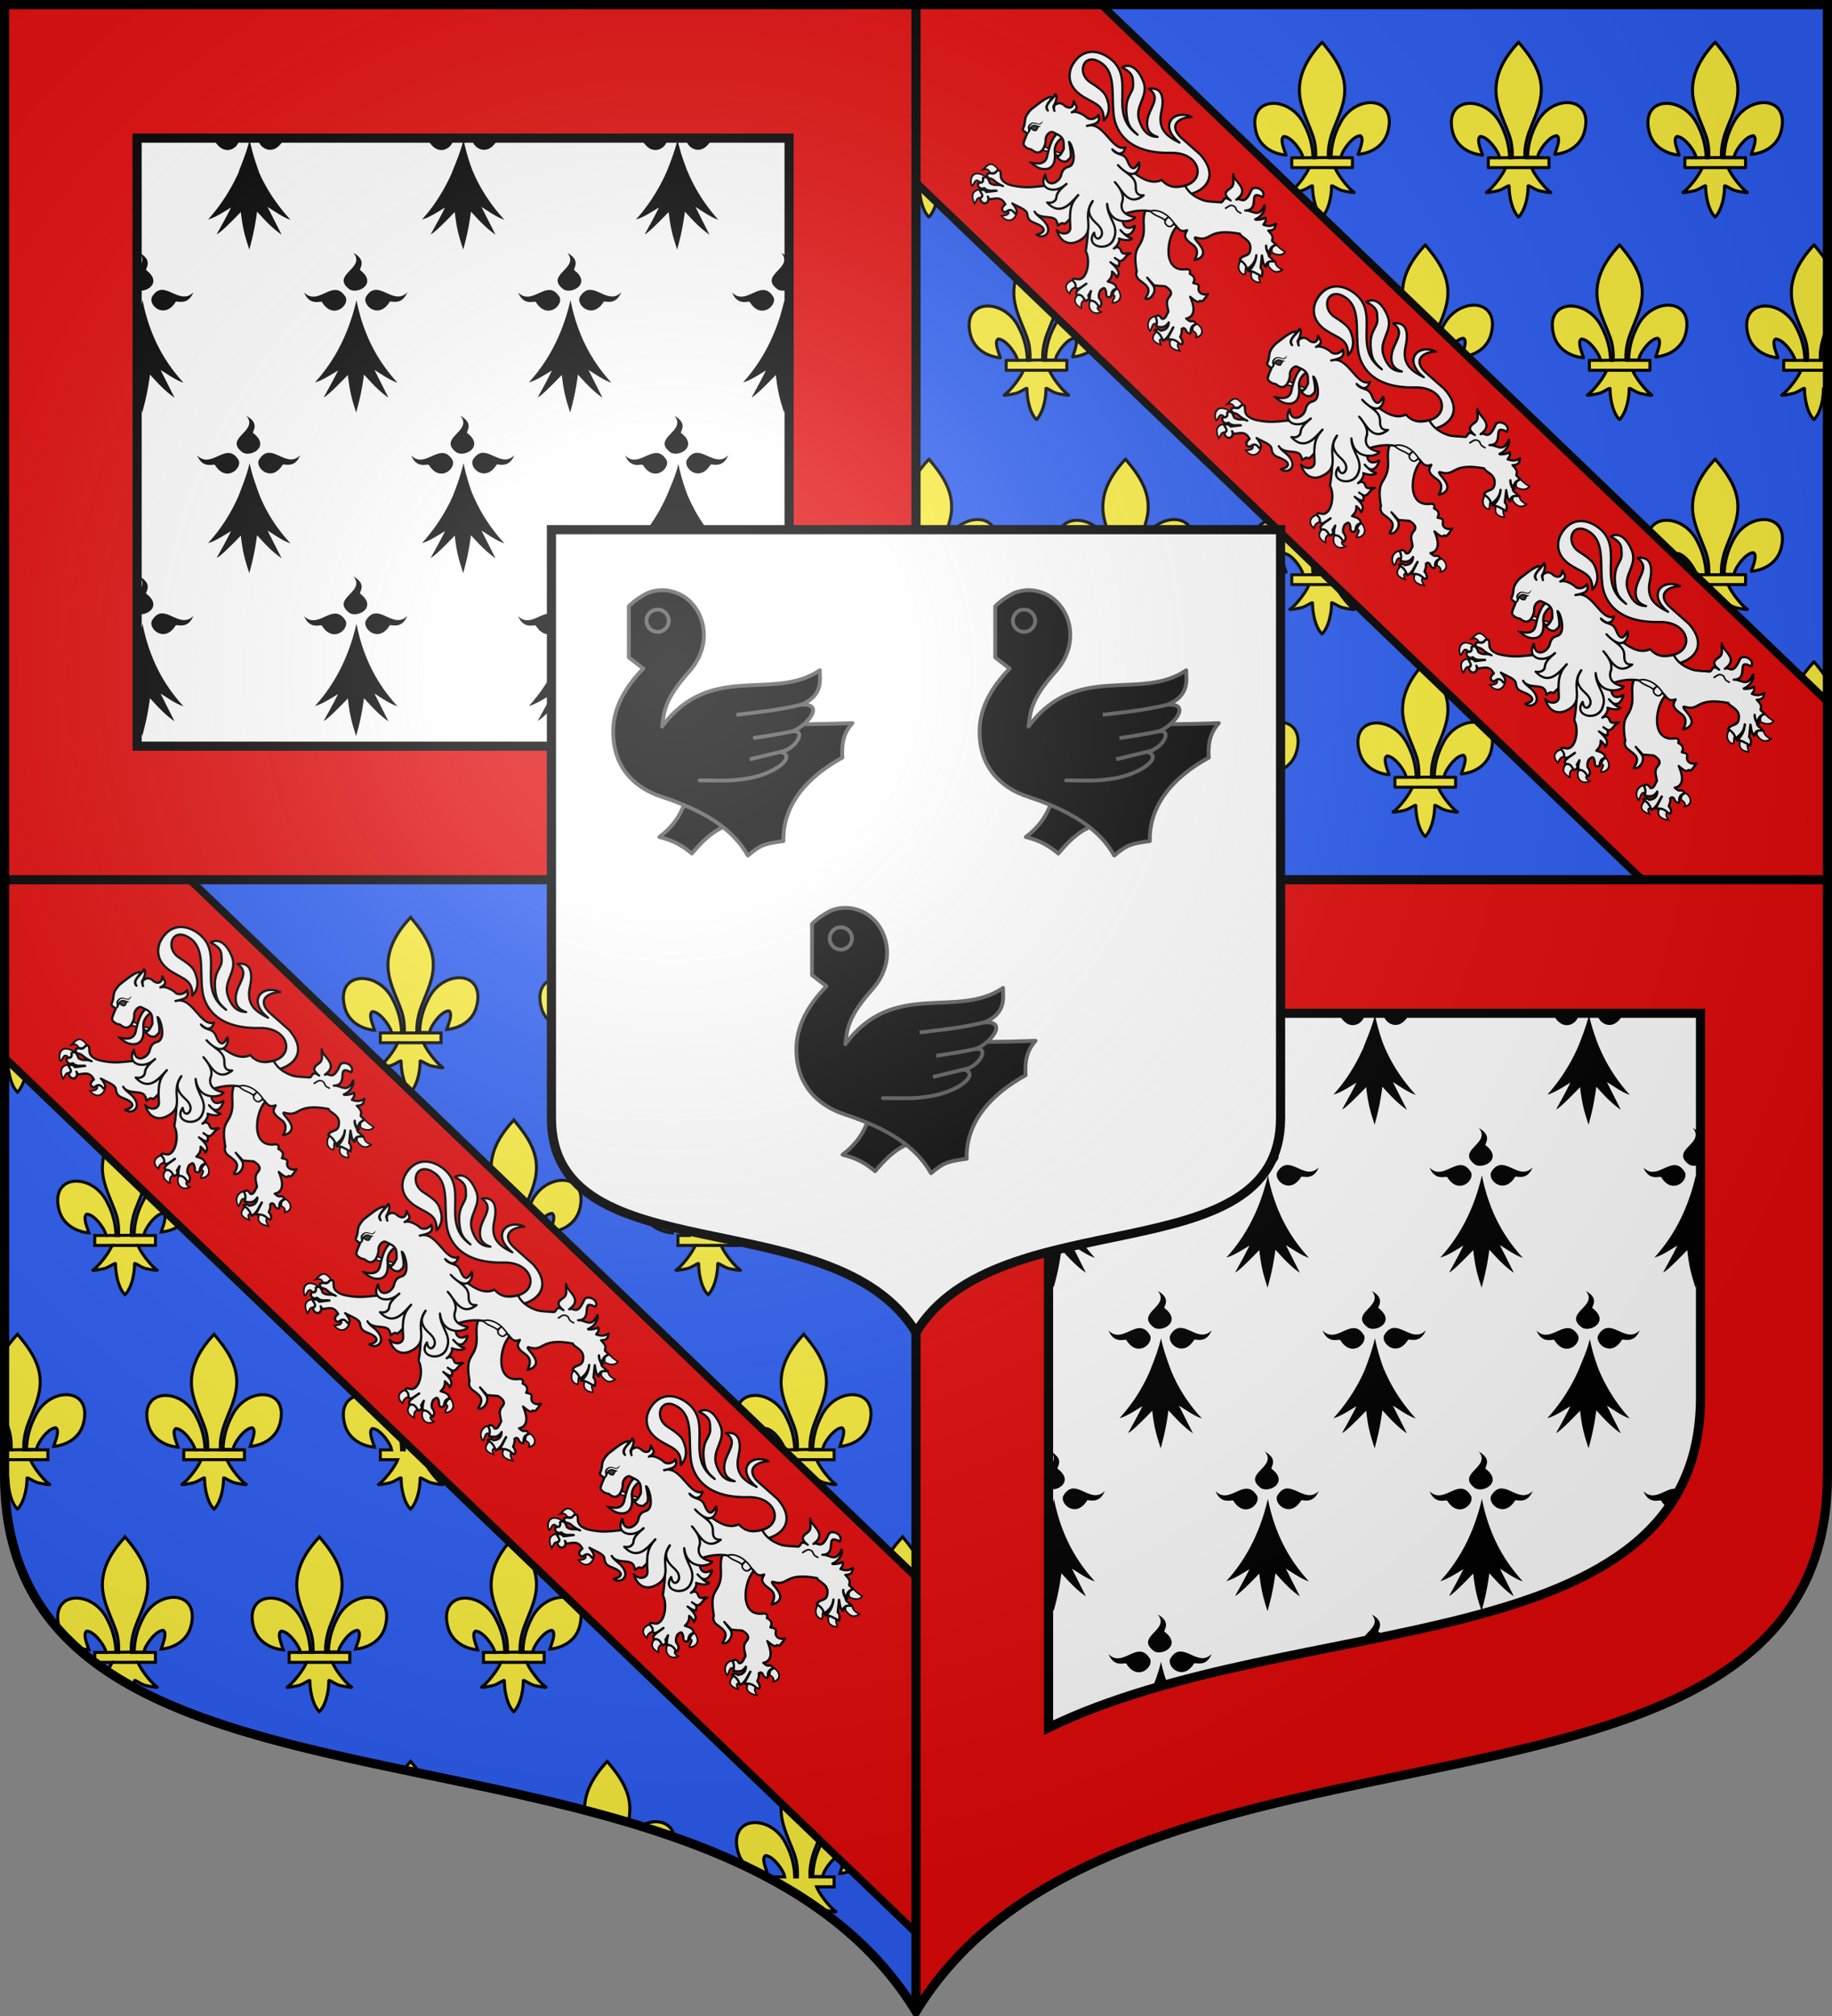
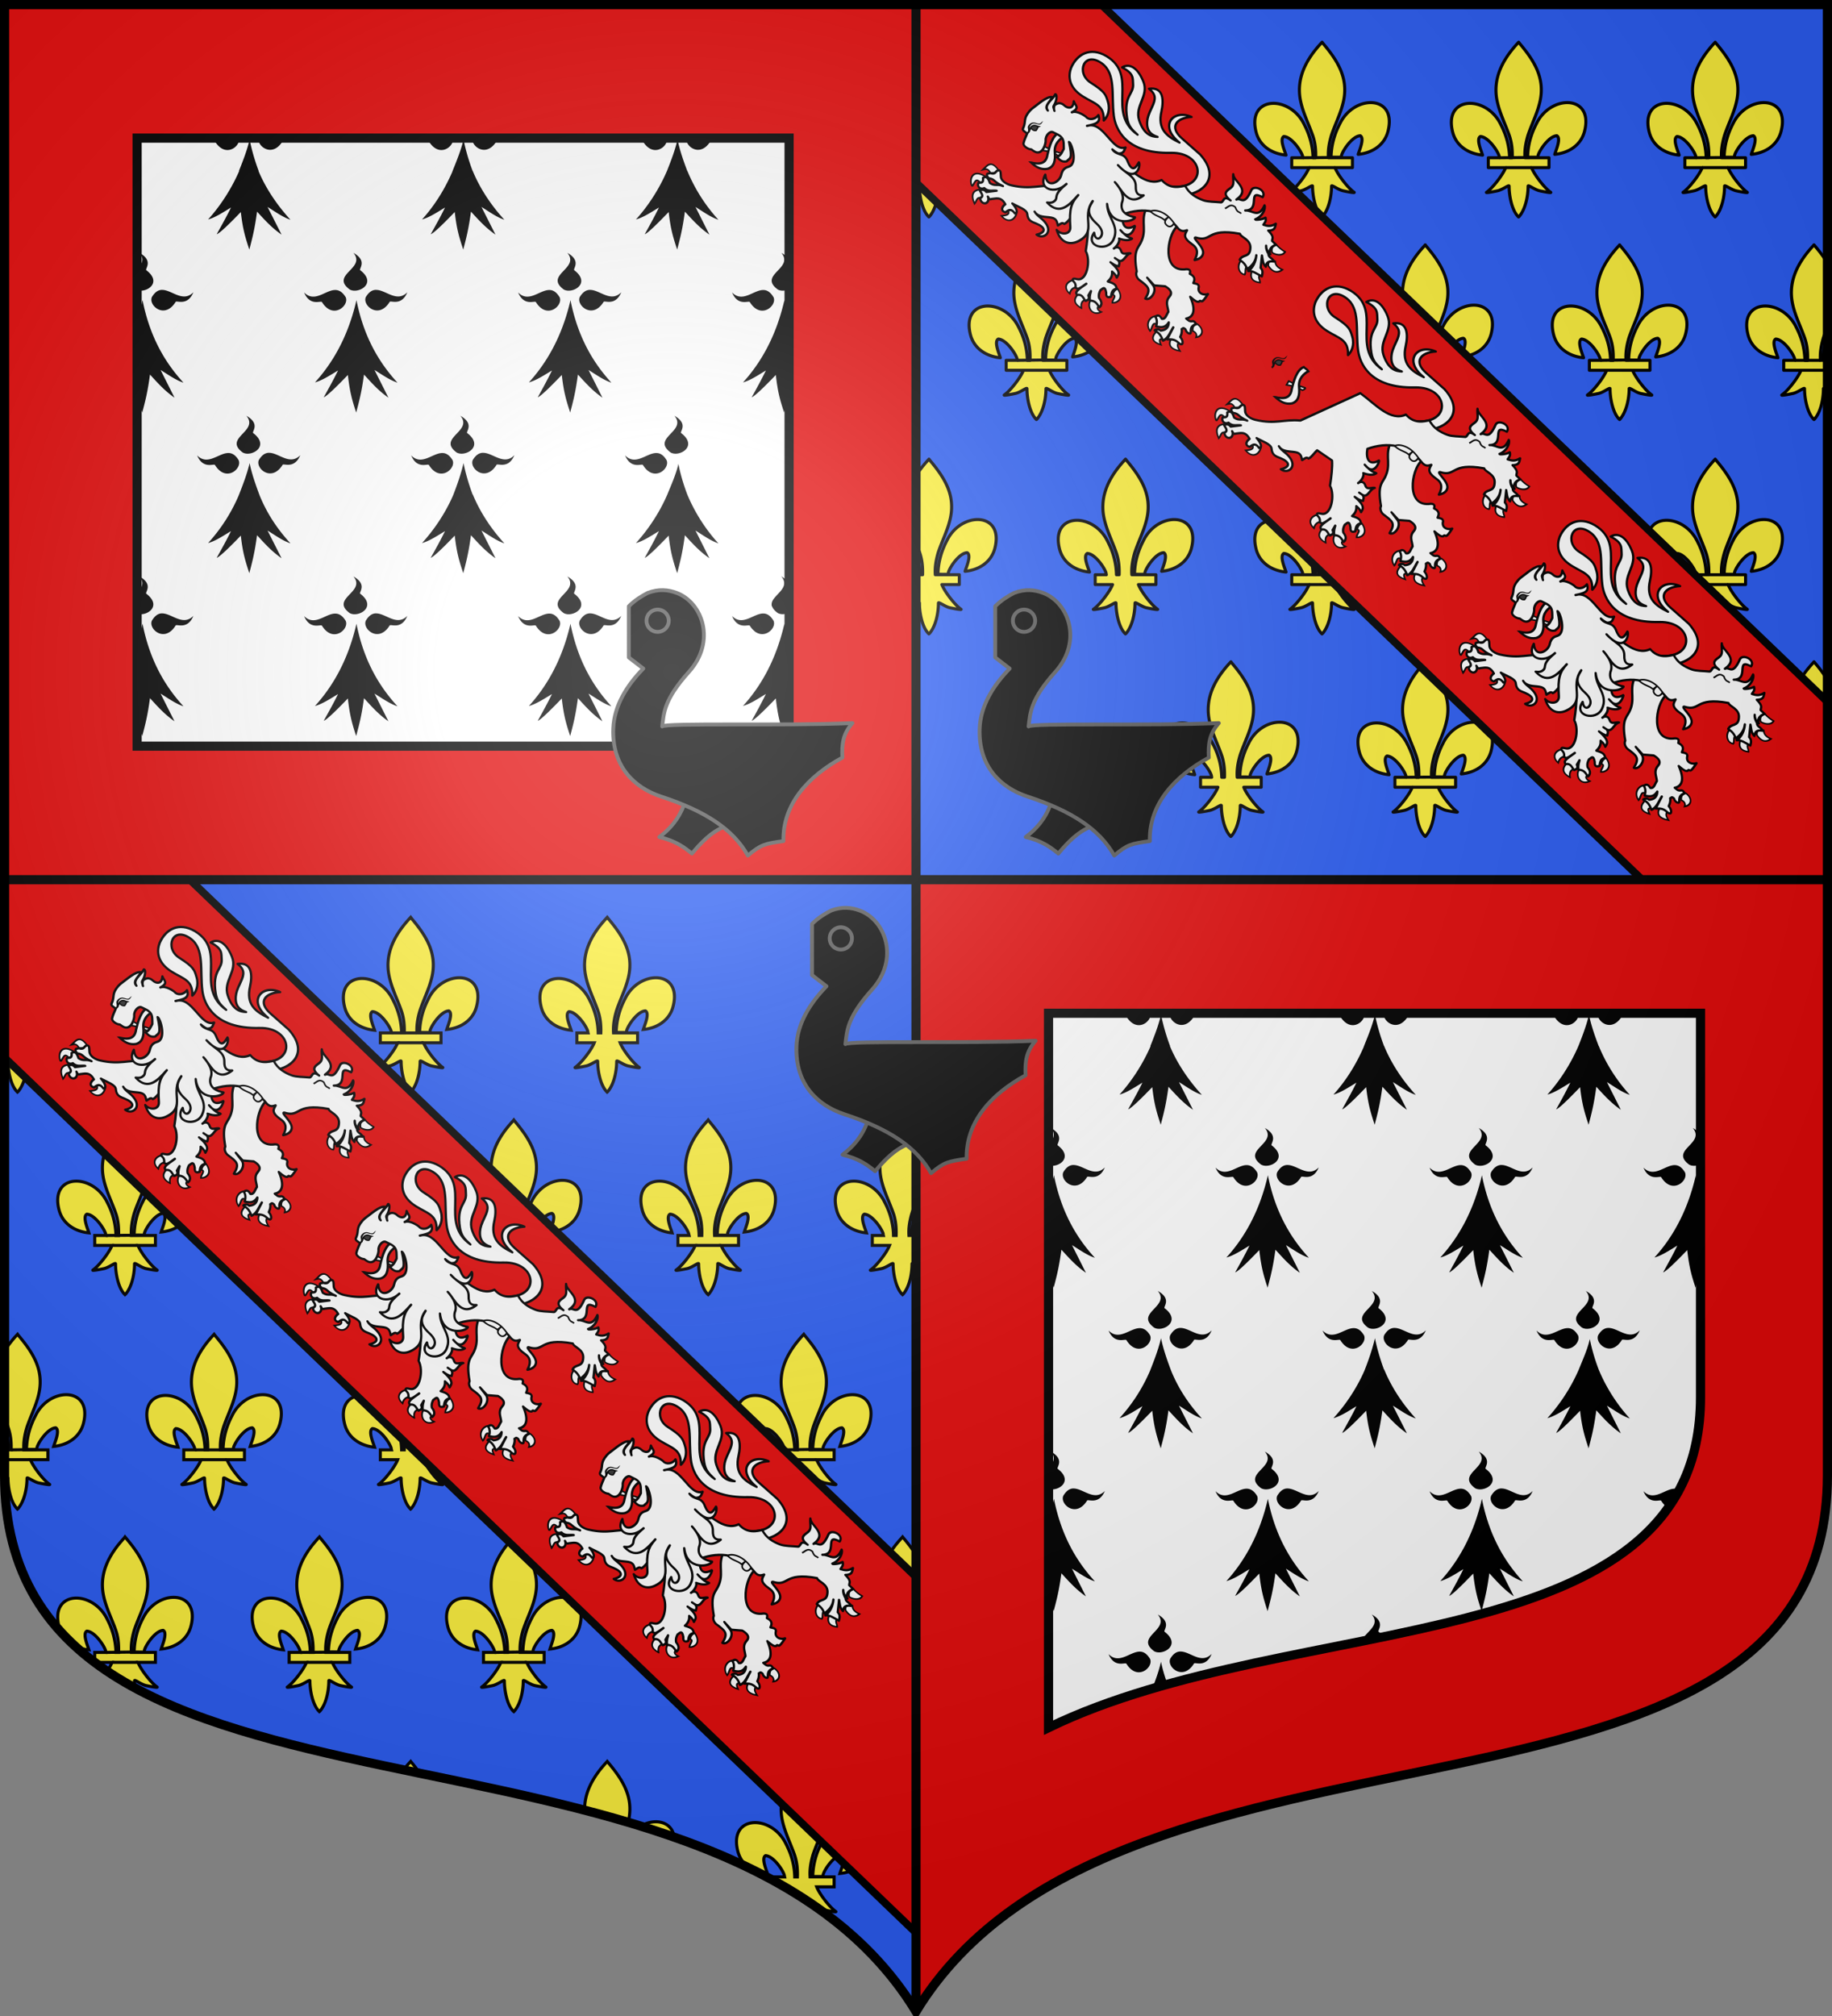
<svg xmlns="http://www.w3.org/2000/svg" xmlns:xlink="http://www.w3.org/1999/xlink" width="600" height="660" version="1.0">
  <rect width="100%" height="100%" fill="#808080" stroke="none" />
  <defs>
    <radialGradient id="d" cx="-80" cy="-80" r="405" gradientUnits="userSpaceOnUse">
      <stop offset="0" style="stop-color:#fff;stop-opacity:.31" />
      <stop offset=".19" style="stop-color:#fff;stop-opacity:.25" />
      <stop offset=".6" style="stop-color:#6b6b6b;stop-opacity:.125" />
      <stop offset="1" style="stop-color:#000;stop-opacity:.125" />
    </radialGradient>
    <path id="a" d="M-298.5-298.5V183c0 129.055 231.64 65.948 298.5 175.5C66.86 248.948 298.5 312.055 298.5 183v-481.5z" />
  </defs>
  <g transform="translate(0 -392.362)">
    <use xlink:href="#a" width="744.094" height="1052.362" style="fill:#e20909" transform="translate(300 692.362)" />
    <path d="M343.406 331.719v233.875c80.757-39.154 213.531-20.726 213.532-108.157V331.72z" style="fill:#fff;stroke:#000;stroke-width:3;stroke-opacity:1" transform="translate(0 392.362)" />
    <path d="M364.406 331.719c1.954 1.906 4.326.557 4.531 1.125 3.418 5.475 8.343 1.61 7.844-1.125zm18.719 0c-.362 2.731 4.53 6.473 7.906 1.062.203-.561 2.506.748 4.438-1.062zm51.344 0c1.953 1.906 4.326.557 4.531 1.125 3.417 5.475 8.343 1.61 7.844-1.125zm18.719 0c-.362 2.731 4.529 6.473 7.906 1.062.203-.561 2.528.748 4.469-1.062zm51.343 0c1.963 1.91 4.357.557 4.563 1.125 3.417 5.475 8.342 1.61 7.844-1.125zm18.75 0c-.365 2.731 4.499 6.473 7.875 1.062.203-.561 2.529.748 4.469-1.062zm-143.031.437c-.828 3.615-2.3 7.296-3.5 10.313h.094c-2.742 6.318-6.552 11.884-10.188 15.875 2.343-.618 4.954-2.37 7.5-3.906-1.557 3.187-3.13 5.937-4.687 8.75.93-.304 3.899-3.117 7.906-7.282.628 5.726 1.512 8.43 2.781 12.313 1.01-3.876 1.73-6.547 2.531-12.438 2.416 2.634 4.763 5.272 8.032 7.531l-4.594-9.062c2.37 1.456 4.987 3.375 7.5 4.188-3.836-4.182-7.845-9.7-10.469-15.97h.063c-1.14-3.009-2.251-6.684-2.969-10.312m70.063 0c-.828 3.615-2.457 7.453-3.657 10.469h.031c-2.744 6.37-6.308 11.7-9.968 15.719 2.343-.618 4.985-2.37 7.531-3.906-1.557 3.187-3.13 5.937-4.687 8.75.93-.304 3.867-3.117 7.875-7.282.628 5.726 1.512 8.43 2.78 12.313 1.011-3.876 1.73-6.547 2.532-12.438 2.416 2.634 4.762 5.272 8.031 7.531l-4.594-9.062c2.37 1.456 4.987 3.375 7.5 4.188-3.876-4.226-7.747-9.65-10.375-16h-.03c-1.139-3.005-2.254-6.665-2.97-10.282m70.093 0c-.827 3.615-2.268 7.296-3.468 10.313-2.744 6.355-6.504 11.865-10.157 15.875 2.343-.618 4.985-2.37 7.531-3.906-1.557 3.187-3.098 5.937-4.656 8.75.93-.304 3.837-3.117 7.844-7.282.628 5.726 1.512 8.43 2.781 12.313 1.01-3.876 1.73-6.547 2.532-12.438 2.416 2.634 4.762 5.272 8.03 7.531l-4.562-9.062c2.37 1.456 4.987 3.375 7.5 4.188a54.6 54.6 0 0 1-10.156-15.97h-.031c-1.14-3.009-2.47-6.684-3.188-10.312m-176.218 37.125c1.852 2.209.642 3.84-.782 5.375v6.813c2.93 1.055 8.416-2.333 3.063-6.469-.73-.373 2.556-2.982-2.281-5.719m70.062 0c4.28 5.102-7.702 7.14-1.25 11.969 2.752 1.64 9.178-1.887 3.531-6.25-.73-.373 2.556-2.982-2.281-5.719m70.063 0c4.28 5.102-7.672 7.14-1.22 11.969 2.753 1.64 9.18-1.887 3.532-6.25-.73-.373 2.525-2.982-2.312-5.719m70.093 0c4.28 5.102-7.671 7.14-1.218 11.969 1.024.61 2.523.504 3.75-.094v-5.937c-.092-.076-.152-.143-.25-.219-.294-.15.033-.67.25-1.406v-1.844c-.295-.766-1.02-1.614-2.532-2.469m-203.093 12.125c-1.071.097-2.089.724-3.063 2.344-1.221 2.717 4.135 7.418 7.75 1.625.256-.707 3.859 1.556 5.844-3.187-3.404 3.436-6.934-.646-10.094-.782-.154-.006-.285-.014-.437 0m70.062 0c-1.07.097-2.089.724-3.062 2.344-1.222 2.717 4.166 7.418 7.78 1.625.256-.707 3.828 1.556 5.813-3.187-3.403 3.436-6.902-.646-10.062-.782-.155-.006-.316-.014-.469 0m70.094 0c-1.07.097-2.12.724-3.094 2.344-1.222 2.717 4.166 7.418 7.781 1.625.256-.707 3.828 1.556 5.813-3.187-3.404 3.436-6.871-.646-10.031-.782-.155-.006-.316-.014-.47 0m-83.344.031c-3.16.136-6.628 4.25-10.031.813 1.985 4.744 5.619 2.48 5.875 3.188 3.615 5.792 8.971 1.091 7.75-1.625-1.113-1.853-2.357-2.429-3.594-2.375m70.125 0c-3.16.136-6.66 4.25-10.062.813 1.984 4.744 5.588 2.48 5.843 3.188 3.615 5.792 8.971 1.091 7.75-1.625-1.113-1.853-2.294-2.429-3.531-2.375m70.063 0c-3.16.136-6.66 4.25-10.063.813 1.985 4.744 5.588 2.48 5.844 3.188 3.615 5.792 8.971 1.091 7.75-1.625-1.113-1.853-2.295-2.429-3.532-2.375m-203.125 3.313a70 70 0 0 1-1.782 6.375v24.531c.466 2.057 1.006 3.82 1.688 5.906 1.01-3.876 1.73-6.546 2.531-12.437 2.416 2.634 4.763 5.303 8.031 7.563l-4.562-9.063c2.37 1.456 4.987 3.344 7.5 4.156-5.958-6.495-11.001-14.875-13.406-27.031m70.062 0c-2.783 12.154-7.958 20.75-13.594 26.938 2.343-.618 5.016-2.37 7.563-3.907-1.558 3.187-3.13 5.969-4.688 8.781.93-.303 3.9-3.147 7.906-7.312.629 5.726 1.45 8.43 2.72 12.313 1.01-3.877 1.76-6.547 2.562-12.438 2.416 2.634 4.73 5.303 8 7.563l-4.563-9.063c2.37 1.456 5.019 3.344 7.531 4.156-5.958-6.495-11.031-14.875-13.437-27.031m70.094 0c-2.783 12.154-7.99 20.75-13.625 26.938 2.343-.618 5.016-2.37 7.562-3.907-1.557 3.187-3.099 5.969-4.656 8.781.93-.303 3.868-3.147 7.875-7.312.628 5.726 1.481 8.43 2.75 12.313 1.01-3.877 1.73-6.547 2.531-12.438 2.416 2.634 4.763 5.303 8.031 7.563l-4.562-9.063c2.37 1.456 4.987 3.344 7.5 4.156-5.958-6.495-11-14.875-13.406-27.031m70.062 0c-2.783 12.154-7.926 20.75-13.562 26.938 2.342-.618 4.954-2.37 7.5-3.907-1.558 3.187-3.1 5.969-4.657 8.781.93-.303 3.9-3.147 7.907-7.312.628 5.726 1.45 8.43 2.718 12.313.626-2.399 1.133-4.415 1.625-6.938v-23.75a64 64 0 0 1-1.53-6.125m-176.218 37.875c4.28 5.102-7.672 7.171-1.22 12 2.753 1.64 9.148-1.95 3.5-6.312-.729-.374 2.557-2.952-2.28-5.688m70.093 0c4.28 5.102-7.702 7.171-1.25 12 2.752 1.64 9.179-1.95 3.531-6.312-.73-.374 2.556-2.952-2.28-5.688m70.094 0c4.28 5.102-7.702 7.171-1.25 12 2.752 1.64 9.147-1.95 3.5-6.312-.73-.374 2.587-2.952-2.25-5.688M386.344 434.75c-1.07.097-2.089.723-3.063 2.344-1.221 2.716 4.135 7.417 7.75 1.625.256-.707 3.828 1.556 5.813-3.188-3.404 3.437-6.871-.645-10.031-.781-.155-.007-.316-.014-.47 0m70.094 0c-1.071.097-2.12.723-3.094 2.344-1.222 2.716 4.135 7.417 7.75 1.625.255-.707 3.89 1.556 5.875-3.188-3.403 3.437-6.902-.645-10.063-.781-.154-.007-.316-.014-.469 0m70.093 0c-1.07.097-2.12.723-3.093 2.344-1.222 2.716 4.103 7.417 7.718 1.625.256-.707 3.89 1.556 5.875-3.188-3.403 3.437-6.902-.645-10.062-.781-.155-.007-.285-.014-.438 0m-153.406.063c-3.16.135-6.66 4.218-10.062.78 1.984 4.744 5.619 2.481 5.875 3.188 3.615 5.793 8.94 1.092 7.718-1.625-1.113-1.852-2.294-2.397-3.531-2.344m70.063 0c-3.16.135-6.629 4.218-10.032.78 1.985 4.744 5.588 2.481 5.844 3.188 3.615 5.793 8.94 1.092 7.719-1.625-1.113-1.852-2.295-2.397-3.531-2.344m70.093 0c-3.16.135-6.659 4.218-10.062.78 1.985 4.744 5.619 2.481 5.875 3.188 3.615 5.793 8.94 1.092 7.719-1.625-1.114-1.852-2.295-2.397-3.532-2.344m-133.031 3.28c-.828 3.615-2.488 7.86-3.687 10.876a55.3 55.3 0 0 1-9.907 15.312c2.343-.617 4.954-2.37 7.5-3.906-1.557 3.187-3.13 5.938-4.687 8.75.93-.303 3.899-3.117 7.906-7.281.628 5.725 1.512 8.43 2.781 12.312 1.01-3.876 1.73-6.547 2.531-12.437 2.416 2.634 4.763 5.272 8.032 7.531l-4.594-9.062c2.37 1.455 4.987 3.375 7.5 4.187-3.876-4.225-7.41-9.181-10.031-15.531-1.135-3.002-2.635-7.167-3.344-10.75m70.063 0c-.828 3.615-2.27 7.672-3.47 10.688-2.734 6.226-6.528 11.553-10.124 15.5 2.343-.617 4.985-2.37 7.531-3.906-1.557 3.187-3.13 5.938-4.687 8.75.93-.303 3.867-3.117 7.875-7.281.628 5.725 1.512 8.43 2.78 12.312 1.011-3.876 1.73-6.547 2.532-12.437 2.416 2.634 4.762 5.272 8.031 7.531l-4.594-9.062c2.37 1.455 4.987 3.375 7.5 4.187-3.876-4.226-7.716-9.649-10.343-16h-.063c-1.117-2.978-2.267-6.735-2.969-10.281m70.375.282c-.806 3.52-2.408 6.982-3.594 9.938-2.747 6.387-6.645 11.942-10.313 15.968 2.343-.617 4.985-2.37 7.531-3.906-1.557 3.187-3.098 5.938-4.656 8.75.93-.303 3.837-3.117 7.844-7.281.628 5.725 1.512 8.43 2.781 12.312 1.01-3.876 1.73-6.547 2.532-12.437 2.416 2.634 4.762 5.272 8.03 7.531l-4.562-9.062c2.37 1.455 4.987 3.375 7.5 4.187-3.849-4.196-7.568-9.704-10.187-16-1.14-3.01-2.189-6.372-2.907-10m-176.5 36.844c1.852 2.208.642 3.84-.782 5.375v6.812c2.93 1.053 8.416-2.364 3.063-6.5-.73-.373 2.556-2.95-2.281-5.687m70.062 0c4.28 5.102-7.702 7.14-1.25 11.969 2.752 1.64 9.178-1.92 3.531-6.282-.73-.373 2.556-2.95-2.281-5.687m70.063 0c4.28 5.102-7.672 7.14-1.22 11.969 2.753 1.64 9.18-1.92 3.532-6.282-.73-.373 2.525-2.95-2.312-5.687m70.093 0a6 6 0 0 1 .313.406c.016-.063.046-.125.062-.187-.12-.075-.242-.144-.375-.22m-1.593 6.281c-1.043 1.122-1.95 2.223-1.5 3.531a55 55 0 0 0 1.5-3.531m-201.5 5.813c-1.071.096-2.089.754-3.063 2.375-1.221 2.716 4.135 7.417 7.75 1.625.256-.708 3.859 1.556 5.844-3.188-3.404 3.437-6.934-.677-10.094-.812-.154-.007-.285-.014-.437 0m70.062 0c-1.07.096-2.089.754-3.062 2.375-1.222 2.716 4.166 7.417 7.78 1.625.256-.708 3.828 1.556 5.813-3.188-3.403 3.437-6.902-.677-10.062-.812-.155-.007-.316-.014-.469 0m70.094 0c-1.07.096-2.12.754-3.094 2.375-1.222 2.716 4.166 7.417 7.781 1.625.256-.708 3.828 1.556 5.813-3.188-3.404 3.437-6.871-.677-10.031-.812-.155-.007-.316-.014-.47 0m-83.344.062c-3.16.136-6.628 4.25-10.031.813 1.985 4.743 5.619 2.48 5.875 3.187 3.615 5.793 8.971 1.092 7.75-1.625-1.113-1.852-2.357-2.428-3.594-2.375m70.125 0c-3.16.136-6.66 4.25-10.062.813 1.984 4.743 5.588 2.48 5.843 3.187 3.615 5.793 8.971 1.092 7.75-1.625-1.113-1.852-2.294-2.428-3.531-2.375m70.063 0c-3.16.136-6.66 4.25-10.063.813 1.985 4.743 5.588 2.48 5.844 3.187.705 1.13 1.474 1.826 2.25 2.25a55 55 0 0 0 3.625-5.844c-.544-.3-1.091-.43-1.657-.406m-203.125 3.313a70 70 0 0 1-1.782 6.375v24.5c.466 2.056 1.006 3.82 1.688 5.906 1.01-3.876 1.73-6.516 2.531-12.407 2.416 2.634 4.763 5.304 8.031 7.563l-4.562-9.062c2.37 1.455 4.987 3.343 7.5 4.156-5.958-6.496-11.001-14.876-13.406-27.032m70.062 0c-2.783 12.154-7.958 20.75-13.594 26.937 2.343-.617 5.016-2.37 7.563-3.906-1.558 3.187-3.13 5.937-4.688 8.75.93-.303 3.9-3.148 7.906-7.313.629 5.726 1.45 8.43 2.72 12.313 1.01-3.876 1.76-6.516 2.562-12.407 2.416 2.634 4.73 5.304 8 7.563l-4.563-9.062c2.37 1.455 5.019 3.343 7.531 4.156-5.958-6.496-11.031-14.876-13.437-27.032m70.094 0c-2.783 12.154-7.99 20.75-13.625 26.937 2.343-.617 5.016-2.37 7.562-3.906-1.557 3.187-3.099 5.937-4.656 8.75.93-.303 3.868-3.148 7.875-7.313.628 5.726 1.481 8.43 2.75 12.313 1.01-3.876 1.73-6.516 2.531-12.407 2.416 2.634 4.763 5.304 8.031 7.563l-4.562-9.062c2.37 1.455 4.987 3.343 7.5 4.156-5.958-6.496-11-14.876-13.406-27.032m-106.156 37.875c4.28 5.101-7.672 7.17-1.22 12 2.753 1.64 9.148-1.95 3.5-6.313-.729-.373 2.557-2.951-2.28-5.687m70.093 0c3.178 3.787-2.609 5.903-3.156 8.718 2.362-.477 4.694-.953 7.031-1.437-.359-.513-.888-1.049-1.594-1.594-.73-.373 2.556-2.951-2.28-5.687m-62.937 12.125c-1.07.096-2.089.723-3.063 2.343-1.221 2.717 4.135 7.418 7.75 1.625.256-.707 3.828 1.556 5.813-3.187-3.404 3.437-6.871-.646-10.031-.782-.155-.006-.316-.014-.47 0m-13.219.03c-3.16.136-6.66 4.25-10.062.813 1.984 4.744 5.619 2.48 5.875 3.188 3.615 5.792 8.94 1.091 7.718-1.625-1.113-1.852-2.294-2.428-3.531-2.375m7.125 3.313c-.699 3.05-1.823 6.09-2.875 8.782 1.663-.49 3.32-.97 5-1.438-.833-2.315-1.624-4.815-2.125-7.344" style="fill:#000;stroke:none;stroke-width:3;stroke-opacity:1" transform="translate(0 392.362)" />
    <path d="M44.906 437.58v199.063h213.532V437.581z" style="fill:#fff;stroke:#000;stroke-width:3;stroke-opacity:1" />
-     <path d="M65.906 437.58c1.954 1.907 4.326.558 4.531 1.126 3.418 5.475 8.343 1.61 7.844-1.125zm18.719 0c-.362 2.732 4.53 6.474 7.906 1.063.203-.56 2.506.748 4.438-1.062zm51.344 0c1.953 1.907 4.326.558 4.531 1.126 3.417 5.475 8.343 1.61 7.844-1.125zm18.719 0c-.362 2.732 4.529 6.474 7.906 1.063.203-.56 2.528.748 4.469-1.062zm51.343 0c1.963 1.91 4.357.558 4.563 1.126 3.417 5.475 8.342 1.61 7.844-1.125zm18.75 0c-.365 2.732 4.499 6.474 7.875 1.063.203-.56 2.529.748 4.469-1.062zm-143.031.438c-.828 3.615-2.3 7.297-3.5 10.313h.094c-2.742 6.318-6.552 11.884-10.188 15.875 2.343-.618 4.954-2.37 7.5-3.906-1.557 3.187-3.13 5.937-4.687 8.75.93-.303 3.899-3.117 7.906-7.282.628 5.726 1.512 8.43 2.781 12.313 1.01-3.876 1.73-6.547 2.531-12.438 2.416 2.635 4.763 5.272 8.032 7.532l-4.594-9.063c2.37 1.456 4.987 3.375 7.5 4.188-3.836-4.182-7.845-9.7-10.469-15.97h.063c-1.14-3.008-2.251-6.684-2.969-10.312m70.063 0c-.828 3.615-2.457 7.453-3.657 10.47h.031c-2.744 6.37-6.308 11.7-9.968 15.718 2.343-.618 4.985-2.37 7.531-3.906-1.557 3.187-3.13 5.937-4.687 8.75.93-.303 3.867-3.117 7.875-7.282.628 5.726 1.512 8.43 2.78 12.313 1.011-3.876 1.73-6.547 2.532-12.438 2.416 2.635 4.762 5.272 8.031 7.532l-4.594-9.063c2.37 1.456 4.987 3.375 7.5 4.188-3.876-4.226-7.747-9.65-10.375-16h-.03c-1.139-3.005-2.254-6.665-2.97-10.282m70.093 0c-.827 3.615-2.268 7.297-3.469 10.313-2.743 6.355-6.503 11.865-10.156 15.875 2.343-.618 4.985-2.37 7.531-3.906-1.557 3.187-3.098 5.937-4.656 8.75.93-.303 3.837-3.117 7.844-7.282.628 5.726 1.512 8.43 2.781 12.313 1.01-3.876 1.73-6.547 2.531-12.438 2.417 2.635 4.763 5.272 8.032 7.532l-4.563-9.063c2.37 1.456 4.987 3.375 7.5 4.188a54.6 54.6 0 0 1-10.156-15.97h-.031c-1.14-3.008-2.47-6.684-3.188-10.312M45.688 475.143c1.852 2.209.642 3.84-.782 5.375v6.813c2.93 1.056 8.416-2.333 3.063-6.469-.73-.373 2.556-2.982-2.282-5.719m70.062 0c4.28 5.103-7.702 7.14-1.25 11.97 2.752 1.639 9.178-1.888 3.531-6.25-.73-.374 2.556-2.983-2.281-5.72m70.063 0c4.28 5.103-7.672 7.14-1.22 11.97 2.753 1.639 9.18-1.888 3.532-6.25-.73-.374 2.525-2.983-2.312-5.72m70.093 0c4.28 5.103-7.671 7.14-1.219 11.97 1.025.61 2.524.503 3.75-.095v-5.937c-.09-.075-.151-.143-.25-.219-.293-.15.034-.67.25-1.406v-1.844c-.294-.766-1.019-1.613-2.53-2.469M52.813 487.268c-1.071.097-2.089.724-3.063 2.344-1.221 2.717 4.135 7.418 7.75 1.625.256-.707 3.859 1.556 5.844-3.187-3.404 3.436-6.934-.646-10.094-.782-.154-.006-.285-.013-.437 0m70.062 0c-1.07.097-2.089.724-3.062 2.344-1.222 2.717 4.166 7.418 7.78 1.625.256-.707 3.828 1.556 5.813-3.187-3.403 3.436-6.902-.646-10.062-.782-.155-.006-.316-.013-.469 0m70.094 0c-1.07.097-2.12.724-3.094 2.344-1.222 2.717 4.166 7.418 7.781 1.625.256-.707 3.828 1.556 5.813-3.187-3.404 3.436-6.871-.646-10.031-.782-.155-.006-.316-.013-.47 0m-83.344.032c-3.16.135-6.628 4.25-10.031.812 1.985 4.744 5.619 2.48 5.875 3.188 3.615 5.792 8.971 1.091 7.75-1.625-1.113-1.852-2.357-2.429-3.594-2.375m70.125 0c-3.16.135-6.66 4.25-10.062.812 1.984 4.744 5.588 2.48 5.843 3.188 3.615 5.792 8.971 1.091 7.75-1.625-1.113-1.852-2.294-2.429-3.531-2.375m70.063 0c-3.16.135-6.66 4.25-10.063.812 1.985 4.744 5.588 2.48 5.844 3.188 3.615 5.792 8.971 1.091 7.75-1.625-1.113-1.852-2.295-2.429-3.531-2.375m-203.125 3.312a70 70 0 0 1-1.782 6.375v24.531c.466 2.057 1.006 3.82 1.688 5.907 1.01-3.876 1.73-6.547 2.531-12.438 2.416 2.634 4.763 5.303 8.031 7.563l-4.562-9.063c2.37 1.456 4.987 3.344 7.5 4.156-5.958-6.495-11.001-14.875-13.407-27.03m70.062 0c-2.783 12.155-7.958 20.751-13.594 26.938 2.343-.618 5.016-2.37 7.563-3.907-1.558 3.188-3.13 5.97-4.688 8.782.93-.303 3.9-3.148 7.906-7.313.629 5.726 1.45 8.43 2.72 12.313 1.01-3.876 1.76-6.547 2.562-12.438 2.416 2.634 4.73 5.303 8 7.563l-4.563-9.063c2.37 1.456 5.019 3.344 7.531 4.156-5.958-6.495-11.031-14.875-13.437-27.03m70.094 0c-2.783 12.155-7.99 20.751-13.625 26.938 2.343-.618 5.016-2.37 7.562-3.907-1.557 3.188-3.099 5.97-4.656 8.782.93-.303 3.868-3.148 7.875-7.313.628 5.726 1.481 8.43 2.75 12.313 1.01-3.876 1.73-6.547 2.531-12.438 2.416 2.634 4.763 5.303 8.031 7.563l-4.562-9.063c2.37 1.456 4.987 3.344 7.5 4.156-5.958-6.495-11-14.875-13.406-27.03m70.062 0c-2.783 12.155-7.926 20.751-13.562 26.938 2.342-.618 4.954-2.37 7.5-3.907-1.558 3.188-3.1 5.97-4.656 8.782.93-.303 3.899-3.148 7.906-7.313.628 5.726 1.45 8.43 2.719 12.313.625-2.398 1.132-4.414 1.625-6.938v-23.75a64 64 0 0 1-1.532-6.125M80.688 528.487c4.28 5.102-7.672 7.171-1.22 12 2.753 1.64 9.148-1.95 3.5-6.312-.729-.374 2.557-2.951-2.28-5.688m70.093 0c4.28 5.102-7.702 7.171-1.25 12 2.752 1.64 9.179-1.95 3.531-6.312-.73-.374 2.556-2.951-2.28-5.688m70.094 0c4.28 5.102-7.702 7.171-1.25 12 2.752 1.64 9.147-1.95 3.5-6.312-.73-.374 2.587-2.951-2.25-5.688M87.844 540.612c-1.07.097-2.089.724-3.063 2.344-1.221 2.717 4.135 7.418 7.75 1.625.256-.707 3.828 1.556 5.813-3.188-3.404 3.437-6.871-.645-10.031-.78-.155-.007-.316-.015-.47 0m70.094 0c-1.071.097-2.12.724-3.094 2.344-1.222 2.717 4.135 7.418 7.75 1.625.255-.707 3.89 1.556 5.875-3.188-3.403 3.437-6.902-.645-10.063-.78-.154-.007-.316-.015-.469 0m70.093 0c-1.07.097-2.12.724-3.094 2.344-1.22 2.717 4.104 7.418 7.72 1.625.255-.707 3.89 1.556 5.874-3.188-3.403 3.437-6.902-.645-10.062-.78-.155-.007-.285-.015-.438 0m-153.406.063c-3.16.135-6.66 4.218-10.062.78 1.984 4.744 5.619 2.481 5.874 3.188 3.616 5.793 8.94 1.092 7.72-1.625-1.114-1.852-2.295-2.397-3.532-2.343m70.063 0c-3.16.135-6.629 4.218-10.032.78 1.985 4.744 5.588 2.481 5.844 3.188 3.615 5.793 8.94 1.092 7.719-1.625-1.113-1.852-2.295-2.397-3.531-2.343m70.093 0c-3.16.135-6.659 4.218-10.062.78 1.985 4.744 5.619 2.481 5.875 3.188 3.615 5.793 8.94 1.092 7.719-1.625-1.114-1.852-2.295-2.397-3.532-2.343m-133.031 3.28c-.828 3.615-2.488 7.86-3.687 10.876a55.3 55.3 0 0 1-9.907 15.312c2.343-.617 4.954-2.37 7.5-3.906-1.557 3.187-3.13 5.938-4.687 8.75.93-.303 3.899-3.116 7.906-7.281.628 5.725 1.512 8.43 2.781 12.312 1.01-3.876 1.73-6.547 2.531-12.437 2.416 2.634 4.763 5.272 8.032 7.531l-4.594-9.062c2.37 1.455 4.987 3.375 7.5 4.187-3.876-4.225-7.41-9.181-10.031-15.531-1.135-3.002-2.635-7.167-3.344-10.75m70.063 0c-.828 3.615-2.27 7.672-3.47 10.688-2.734 6.226-6.528 11.553-10.124 15.5 2.343-.617 4.985-2.37 7.531-3.906-1.557 3.187-3.13 5.938-4.687 8.75.93-.303 3.867-3.116 7.875-7.281.628 5.725 1.512 8.43 2.78 12.312 1.011-3.876 1.73-6.547 2.532-12.437 2.416 2.634 4.762 5.272 8.031 7.531l-4.594-9.062c2.37 1.455 4.987 3.375 7.5 4.187-3.876-4.225-7.716-9.649-10.343-16h-.063c-1.117-2.978-2.267-6.735-2.969-10.281m70.375.282c-.806 3.52-2.408 6.982-3.594 9.938-2.747 6.388-6.645 11.942-10.313 15.968 2.343-.617 4.985-2.37 7.531-3.906-1.557 3.187-3.098 5.938-4.656 8.75.93-.303 3.837-3.116 7.844-7.281.628 5.725 1.512 8.43 2.781 12.312 1.01-3.876 1.73-6.547 2.531-12.437 2.417 2.634 4.763 5.272 8.032 7.531l-4.563-9.062c2.37 1.455 4.987 3.375 7.5 4.187-3.849-4.196-7.568-9.704-10.187-16-1.14-3.009-2.189-6.372-2.906-10m33.718 36.813c.006.007-.005.024 0 .03.013.008.019.025.031.032.105.128.197.25.282.375 1.918 2.806-1.062 4.678-2.625 6.688q-.017.015-.031.03-.1.126-.188.25c-.143.198-.27.393-.375.595-.013.027-.019.066-.031.093a2.7 2.7 0 0 0-.219.688c-.02.111-.029.23-.031.344-.005.237.007.468.094.718.013-.03.017-.064.03-.093.214.677.77 1.414 1.845 2.218 1.024.61 2.523.505 3.75-.093v-5.938c-.092-.075-.152-.143-.25-.219-.294-.15.033-.67.25-1.406v-1.844c-.267-.692-.922-1.447-2.157-2.218-.13-.082-.23-.169-.375-.25m-210.218.03c1.852 2.21.642 3.84-.782 5.376v6.812c2.93 1.053 8.416-2.364 3.063-6.5-.73-.373 2.556-2.95-2.282-5.687m70.062 0c4.28 5.103-7.702 7.14-1.25 11.97 2.752 1.64 9.178-1.92 3.531-6.282-.73-.373 2.556-2.95-2.281-5.687m70.063 0c4.28 5.103-7.672 7.14-1.22 11.97 2.753 1.64 9.18-1.92 3.532-6.282-.73-.373 2.525-2.95-2.312-5.687m-133 12.095c-1.071.097-2.089.754-3.063 2.375-1.221 2.716 4.135 7.417 7.75 1.625.256-.707 3.859 1.556 5.844-3.188-3.404 3.437-6.934-.677-10.094-.812-.154-.007-.285-.014-.437 0m70.062 0c-1.07.097-2.089.754-3.062 2.375-1.222 2.716 4.166 7.417 7.78 1.625.256-.707 3.828 1.556 5.813-3.188-3.403 3.437-6.902-.677-10.062-.812-.155-.007-.316-.014-.469 0m70.094 0c-1.07.097-2.12.754-3.094 2.375-1.222 2.716 4.166 7.417 7.781 1.625.256-.707 3.828 1.556 5.813-3.188-3.404 3.437-6.871-.677-10.031-.812-.155-.007-.316-.014-.47 0m56.844.03c-3.16.137-6.66 4.25-10.063.813.004.01-.004.022 0 .032l.031.03c.116.27.22.526.344.75.004.009-.004.024 0 .032.131.235.298.435.438.625.004.007-.005.025 0 .031.14.189.291.352.437.5 1.816 1.873 4.007.844 4.5 1.125.03.023.08.026.094.063.003.007-.003.024 0 .031.224.36.452.661.687.938.163.19.334.344.5.5.127.121.247.241.375.343.034.027.06.07.094.094.195.147.398.269.594.375 3.198 1.737 6.482-1.722 5.5-3.906-1.113-1.852-2.295-2.428-3.531-2.375m-140.188.032c-3.16.136-6.628 4.25-10.031.813 1.985 4.743 5.619 2.48 5.875 3.187 3.615 5.793 8.971 1.092 7.75-1.625-1.113-1.852-2.357-2.428-3.594-2.375m70.125 0c-3.16.136-6.66 4.25-10.062.813 1.984 4.743 5.588 2.48 5.843 3.187 3.615 5.793 8.971 1.092 7.75-1.625-1.113-1.852-2.294-2.428-3.531-2.375m77.156 3.281c-2.783 12.155-7.926 20.751-13.562 26.938 2.342-.618 4.954-2.37 7.5-3.906-1.558 3.187-3.1 5.968-4.656 8.78.93-.302 3.899-3.147 7.906-7.312.628 5.726 1.45 8.43 2.719 12.313.625-2.398 1.132-4.414 1.625-6.938v-23.75a64 64 0 0 1-1.532-6.125m-210.218.032a70 70 0 0 1-1.782 6.375v24.5c.466 2.057 1.006 3.82 1.688 5.906 1.01-3.876 1.73-6.516 2.531-12.406 2.416 2.634 4.763 5.303 8.031 7.562l-4.562-9.062c2.37 1.456 4.987 3.344 7.5 4.156-5.958-6.495-11.001-14.876-13.407-27.031m70.062 0c-2.783 12.154-7.958 20.75-13.594 26.937 2.343-.617 5.016-2.37 7.563-3.906-1.558 3.187-3.13 5.938-4.688 8.75.93-.303 3.9-3.148 7.906-7.313.629 5.726 1.45 8.43 2.72 12.313 1.01-3.876 1.76-6.516 2.562-12.406 2.416 2.634 4.73 5.303 8 7.562l-4.563-9.062c2.37 1.456 5.019 3.344 7.531 4.156-5.958-6.495-11.031-14.876-13.437-27.031m70.094 0c-2.783 12.154-7.99 20.75-13.625 26.937 2.343-.617 5.016-2.37 7.562-3.906-1.557 3.187-3.099 5.938-4.656 8.75.93-.303 3.868-3.148 7.875-7.313.628 5.726 1.481 8.43 2.75 12.313 1.01-3.876 1.73-6.516 2.531-12.406 2.416 2.634 4.763 5.303 8.031 7.562l-4.562-9.062c2.37 1.456 4.987 3.344 7.5 4.156-5.958-6.495-11-14.876-13.406-27.031" style="fill:#000;stroke:none;stroke-width:3;stroke-opacity:1" />
+     <path d="M65.906 437.58c1.954 1.907 4.326.558 4.531 1.126 3.418 5.475 8.343 1.61 7.844-1.125zm18.719 0c-.362 2.732 4.53 6.474 7.906 1.063.203-.56 2.506.748 4.438-1.062zm51.344 0c1.953 1.907 4.326.558 4.531 1.126 3.417 5.475 8.343 1.61 7.844-1.125zm18.719 0c-.362 2.732 4.529 6.474 7.906 1.063.203-.56 2.528.748 4.469-1.062zm51.343 0c1.963 1.91 4.357.558 4.563 1.126 3.417 5.475 8.342 1.61 7.844-1.125zm18.75 0c-.365 2.732 4.499 6.474 7.875 1.063.203-.56 2.529.748 4.469-1.062zm-143.031.438c-.828 3.615-2.3 7.297-3.5 10.313h.094c-2.742 6.318-6.552 11.884-10.188 15.875 2.343-.618 4.954-2.37 7.5-3.906-1.557 3.187-3.13 5.937-4.687 8.75.93-.303 3.899-3.117 7.906-7.282.628 5.726 1.512 8.43 2.781 12.313 1.01-3.876 1.73-6.547 2.531-12.438 2.416 2.635 4.763 5.272 8.032 7.532l-4.594-9.063c2.37 1.456 4.987 3.375 7.5 4.188-3.836-4.182-7.845-9.7-10.469-15.97h.063c-1.14-3.008-2.251-6.684-2.969-10.312m70.063 0c-.828 3.615-2.457 7.453-3.657 10.47h.031c-2.744 6.37-6.308 11.7-9.968 15.718 2.343-.618 4.985-2.37 7.531-3.906-1.557 3.187-3.13 5.937-4.687 8.75.93-.303 3.867-3.117 7.875-7.282.628 5.726 1.512 8.43 2.78 12.313 1.011-3.876 1.73-6.547 2.532-12.438 2.416 2.635 4.762 5.272 8.031 7.532l-4.594-9.063c2.37 1.456 4.987 3.375 7.5 4.188-3.876-4.226-7.747-9.65-10.375-16h-.03c-1.139-3.005-2.254-6.665-2.97-10.282m70.093 0c-.827 3.615-2.268 7.297-3.469 10.313-2.743 6.355-6.503 11.865-10.156 15.875 2.343-.618 4.985-2.37 7.531-3.906-1.557 3.187-3.098 5.937-4.656 8.75.93-.303 3.837-3.117 7.844-7.282.628 5.726 1.512 8.43 2.781 12.313 1.01-3.876 1.73-6.547 2.531-12.438 2.417 2.635 4.763 5.272 8.032 7.532l-4.563-9.063c2.37 1.456 4.987 3.375 7.5 4.188a54.6 54.6 0 0 1-10.156-15.97h-.031c-1.14-3.008-2.47-6.684-3.188-10.312M45.688 475.143c1.852 2.209.642 3.84-.782 5.375v6.813c2.93 1.056 8.416-2.333 3.063-6.469-.73-.373 2.556-2.982-2.282-5.719m70.062 0c4.28 5.103-7.702 7.14-1.25 11.97 2.752 1.639 9.178-1.888 3.531-6.25-.73-.374 2.556-2.983-2.281-5.72m70.063 0c4.28 5.103-7.672 7.14-1.22 11.97 2.753 1.639 9.18-1.888 3.532-6.25-.73-.374 2.525-2.983-2.312-5.72m70.093 0c4.28 5.103-7.671 7.14-1.219 11.97 1.025.61 2.524.503 3.75-.095v-5.937c-.09-.075-.151-.143-.25-.219-.293-.15.034-.67.25-1.406v-1.844c-.294-.766-1.019-1.613-2.53-2.469M52.813 487.268c-1.071.097-2.089.724-3.063 2.344-1.221 2.717 4.135 7.418 7.75 1.625.256-.707 3.859 1.556 5.844-3.187-3.404 3.436-6.934-.646-10.094-.782-.154-.006-.285-.013-.437 0m70.062 0c-1.07.097-2.089.724-3.062 2.344-1.222 2.717 4.166 7.418 7.78 1.625.256-.707 3.828 1.556 5.813-3.187-3.403 3.436-6.902-.646-10.062-.782-.155-.006-.316-.013-.469 0m70.094 0c-1.07.097-2.12.724-3.094 2.344-1.222 2.717 4.166 7.418 7.781 1.625.256-.707 3.828 1.556 5.813-3.187-3.404 3.436-6.871-.646-10.031-.782-.155-.006-.316-.013-.47 0m-83.344.032c-3.16.135-6.628 4.25-10.031.812 1.985 4.744 5.619 2.48 5.875 3.188 3.615 5.792 8.971 1.091 7.75-1.625-1.113-1.852-2.357-2.429-3.594-2.375m70.125 0c-3.16.135-6.66 4.25-10.062.812 1.984 4.744 5.588 2.48 5.843 3.188 3.615 5.792 8.971 1.091 7.75-1.625-1.113-1.852-2.294-2.429-3.531-2.375m70.063 0c-3.16.135-6.66 4.25-10.063.812 1.985 4.744 5.588 2.48 5.844 3.188 3.615 5.792 8.971 1.091 7.75-1.625-1.113-1.852-2.295-2.429-3.531-2.375m-203.125 3.312a70 70 0 0 1-1.782 6.375v24.531c.466 2.057 1.006 3.82 1.688 5.907 1.01-3.876 1.73-6.547 2.531-12.438 2.416 2.634 4.763 5.303 8.031 7.563l-4.562-9.063c2.37 1.456 4.987 3.344 7.5 4.156-5.958-6.495-11.001-14.875-13.407-27.03m70.062 0c-2.783 12.155-7.958 20.751-13.594 26.938 2.343-.618 5.016-2.37 7.563-3.907-1.558 3.188-3.13 5.97-4.688 8.782.93-.303 3.9-3.148 7.906-7.313.629 5.726 1.45 8.43 2.72 12.313 1.01-3.876 1.76-6.547 2.562-12.438 2.416 2.634 4.73 5.303 8 7.563l-4.563-9.063c2.37 1.456 5.019 3.344 7.531 4.156-5.958-6.495-11.031-14.875-13.437-27.03m70.094 0c-2.783 12.155-7.99 20.751-13.625 26.938 2.343-.618 5.016-2.37 7.562-3.907-1.557 3.188-3.099 5.97-4.656 8.782.93-.303 3.868-3.148 7.875-7.313.628 5.726 1.481 8.43 2.75 12.313 1.01-3.876 1.73-6.547 2.531-12.438 2.416 2.634 4.763 5.303 8.031 7.563l-4.562-9.063c2.37 1.456 4.987 3.344 7.5 4.156-5.958-6.495-11-14.875-13.406-27.03m70.062 0c-2.783 12.155-7.926 20.751-13.562 26.938 2.342-.618 4.954-2.37 7.5-3.907-1.558 3.188-3.1 5.97-4.656 8.782.93-.303 3.899-3.148 7.906-7.313.628 5.726 1.45 8.43 2.719 12.313.625-2.398 1.132-4.414 1.625-6.938v-23.75a64 64 0 0 1-1.532-6.125M80.688 528.487c4.28 5.102-7.672 7.171-1.22 12 2.753 1.64 9.148-1.95 3.5-6.312-.729-.374 2.557-2.951-2.28-5.688m70.093 0c4.28 5.102-7.702 7.171-1.25 12 2.752 1.64 9.179-1.95 3.531-6.312-.73-.374 2.556-2.951-2.28-5.688m70.094 0c4.28 5.102-7.702 7.171-1.25 12 2.752 1.64 9.147-1.95 3.5-6.312-.73-.374 2.587-2.951-2.25-5.688M87.844 540.612c-1.07.097-2.089.724-3.063 2.344-1.221 2.717 4.135 7.418 7.75 1.625.256-.707 3.828 1.556 5.813-3.188-3.404 3.437-6.871-.645-10.031-.78-.155-.007-.316-.015-.47 0m70.094 0c-1.071.097-2.12.724-3.094 2.344-1.222 2.717 4.135 7.418 7.75 1.625.255-.707 3.89 1.556 5.875-3.188-3.403 3.437-6.902-.645-10.063-.78-.154-.007-.316-.015-.469 0m70.093 0m-153.406.063c-3.16.135-6.66 4.218-10.062.78 1.984 4.744 5.619 2.481 5.874 3.188 3.616 5.793 8.94 1.092 7.72-1.625-1.114-1.852-2.295-2.397-3.532-2.343m70.063 0c-3.16.135-6.629 4.218-10.032.78 1.985 4.744 5.588 2.481 5.844 3.188 3.615 5.793 8.94 1.092 7.719-1.625-1.113-1.852-2.295-2.397-3.531-2.343m70.093 0c-3.16.135-6.659 4.218-10.062.78 1.985 4.744 5.619 2.481 5.875 3.188 3.615 5.793 8.94 1.092 7.719-1.625-1.114-1.852-2.295-2.397-3.532-2.343m-133.031 3.28c-.828 3.615-2.488 7.86-3.687 10.876a55.3 55.3 0 0 1-9.907 15.312c2.343-.617 4.954-2.37 7.5-3.906-1.557 3.187-3.13 5.938-4.687 8.75.93-.303 3.899-3.116 7.906-7.281.628 5.725 1.512 8.43 2.781 12.312 1.01-3.876 1.73-6.547 2.531-12.437 2.416 2.634 4.763 5.272 8.032 7.531l-4.594-9.062c2.37 1.455 4.987 3.375 7.5 4.187-3.876-4.225-7.41-9.181-10.031-15.531-1.135-3.002-2.635-7.167-3.344-10.75m70.063 0c-.828 3.615-2.27 7.672-3.47 10.688-2.734 6.226-6.528 11.553-10.124 15.5 2.343-.617 4.985-2.37 7.531-3.906-1.557 3.187-3.13 5.938-4.687 8.75.93-.303 3.867-3.116 7.875-7.281.628 5.725 1.512 8.43 2.78 12.312 1.011-3.876 1.73-6.547 2.532-12.437 2.416 2.634 4.762 5.272 8.031 7.531l-4.594-9.062c2.37 1.455 4.987 3.375 7.5 4.187-3.876-4.225-7.716-9.649-10.343-16h-.063c-1.117-2.978-2.267-6.735-2.969-10.281m70.375.282c-.806 3.52-2.408 6.982-3.594 9.938-2.747 6.388-6.645 11.942-10.313 15.968 2.343-.617 4.985-2.37 7.531-3.906-1.557 3.187-3.098 5.938-4.656 8.75.93-.303 3.837-3.116 7.844-7.281.628 5.725 1.512 8.43 2.781 12.312 1.01-3.876 1.73-6.547 2.531-12.437 2.417 2.634 4.763 5.272 8.032 7.531l-4.563-9.062c2.37 1.455 4.987 3.375 7.5 4.187-3.849-4.196-7.568-9.704-10.187-16-1.14-3.009-2.189-6.372-2.906-10m33.718 36.813c.006.007-.005.024 0 .03.013.008.019.025.031.032.105.128.197.25.282.375 1.918 2.806-1.062 4.678-2.625 6.688q-.017.015-.031.03-.1.126-.188.25c-.143.198-.27.393-.375.595-.013.027-.019.066-.031.093a2.7 2.7 0 0 0-.219.688c-.02.111-.029.23-.031.344-.005.237.007.468.094.718.013-.03.017-.064.03-.093.214.677.77 1.414 1.845 2.218 1.024.61 2.523.505 3.75-.093v-5.938c-.092-.075-.152-.143-.25-.219-.294-.15.033-.67.25-1.406v-1.844c-.267-.692-.922-1.447-2.157-2.218-.13-.082-.23-.169-.375-.25m-210.218.03c1.852 2.21.642 3.84-.782 5.376v6.812c2.93 1.053 8.416-2.364 3.063-6.5-.73-.373 2.556-2.95-2.282-5.687m70.062 0c4.28 5.103-7.702 7.14-1.25 11.97 2.752 1.64 9.178-1.92 3.531-6.282-.73-.373 2.556-2.95-2.281-5.687m70.063 0c4.28 5.103-7.672 7.14-1.22 11.97 2.753 1.64 9.18-1.92 3.532-6.282-.73-.373 2.525-2.95-2.312-5.687m-133 12.095c-1.071.097-2.089.754-3.063 2.375-1.221 2.716 4.135 7.417 7.75 1.625.256-.707 3.859 1.556 5.844-3.188-3.404 3.437-6.934-.677-10.094-.812-.154-.007-.285-.014-.437 0m70.062 0c-1.07.097-2.089.754-3.062 2.375-1.222 2.716 4.166 7.417 7.78 1.625.256-.707 3.828 1.556 5.813-3.188-3.403 3.437-6.902-.677-10.062-.812-.155-.007-.316-.014-.469 0m70.094 0c-1.07.097-2.12.754-3.094 2.375-1.222 2.716 4.166 7.417 7.781 1.625.256-.707 3.828 1.556 5.813-3.188-3.404 3.437-6.871-.677-10.031-.812-.155-.007-.316-.014-.47 0m56.844.03c-3.16.137-6.66 4.25-10.063.813.004.01-.004.022 0 .032l.031.03c.116.27.22.526.344.75.004.009-.004.024 0 .032.131.235.298.435.438.625.004.007-.005.025 0 .031.14.189.291.352.437.5 1.816 1.873 4.007.844 4.5 1.125.03.023.08.026.094.063.003.007-.003.024 0 .031.224.36.452.661.687.938.163.19.334.344.5.5.127.121.247.241.375.343.034.027.06.07.094.094.195.147.398.269.594.375 3.198 1.737 6.482-1.722 5.5-3.906-1.113-1.852-2.295-2.428-3.531-2.375m-140.188.032c-3.16.136-6.628 4.25-10.031.813 1.985 4.743 5.619 2.48 5.875 3.187 3.615 5.793 8.971 1.092 7.75-1.625-1.113-1.852-2.357-2.428-3.594-2.375m70.125 0c-3.16.136-6.66 4.25-10.062.813 1.984 4.743 5.588 2.48 5.843 3.187 3.615 5.793 8.971 1.092 7.75-1.625-1.113-1.852-2.294-2.428-3.531-2.375m77.156 3.281c-2.783 12.155-7.926 20.751-13.562 26.938 2.342-.618 4.954-2.37 7.5-3.906-1.558 3.187-3.1 5.968-4.656 8.78.93-.302 3.899-3.147 7.906-7.312.628 5.726 1.45 8.43 2.719 12.313.625-2.398 1.132-4.414 1.625-6.938v-23.75a64 64 0 0 1-1.532-6.125m-210.218.032a70 70 0 0 1-1.782 6.375v24.5c.466 2.057 1.006 3.82 1.688 5.906 1.01-3.876 1.73-6.516 2.531-12.406 2.416 2.634 4.763 5.303 8.031 7.562l-4.562-9.062c2.37 1.456 4.987 3.344 7.5 4.156-5.958-6.495-11.001-14.876-13.407-27.031m70.062 0c-2.783 12.154-7.958 20.75-13.594 26.937 2.343-.617 5.016-2.37 7.563-3.906-1.558 3.187-3.13 5.938-4.688 8.75.93-.303 3.9-3.148 7.906-7.313.629 5.726 1.45 8.43 2.72 12.313 1.01-3.876 1.76-6.516 2.562-12.406 2.416 2.634 4.73 5.303 8 7.562l-4.563-9.062c2.37 1.456 5.019 3.344 7.531 4.156-5.958-6.495-11.031-14.876-13.437-27.031m70.094 0c-2.783 12.154-7.99 20.75-13.625 26.937 2.343-.617 5.016-2.37 7.562-3.906-1.557 3.187-3.099 5.938-4.656 8.75.93-.303 3.868-3.148 7.875-7.313.628 5.726 1.481 8.43 2.75 12.313 1.01-3.876 1.73-6.516 2.531-12.406 2.416 2.634 4.763 5.303 8.031 7.562l-4.562-9.062c2.37 1.456 4.987 3.344 7.5 4.156-5.958-6.495-11-14.876-13.406-27.031" style="fill:#000;stroke:none;stroke-width:3;stroke-opacity:1" />
    <path d="M300 393.862h298.5v286.5H300z" style="fill:#2b5df2;fill-opacity:1;fill-rule:nonzero;stroke:none;stroke-width:3;stroke-linecap:butt;stroke-linejoin:round;stroke-miterlimit:4;stroke-dashoffset:0;stroke-opacity:1" />
    <path d="m304.25 406.175-.313.343c-1.494 1.615-2.831 3.319-3.937 5.094v21.906c.422 1.05.815 2.125 1.187 3.188.826 2.364 1.057 4.828.97 7.312h-.876a24.2 24.2 0 0 0-1.281-7.093v16.718c.662-.367 1.149-.604 1.125-.312-.005 2.872.806 7.673 2.906 9.875l.188.187.218-.187c2.1-2.454 2.896-6.778 2.907-9.875-.051-.627 2.117 1.134 3.781 1.5 1.269.279 4.084.8 3.594.469-1.85-1.253-5.286-5.58-6.25-8.063h5.718v-3.219h-7.875c-.176-2.5.264-4.922.97-7.312 1.279-3.856 3.224-7.52 4.03-11.5 1.509-7.442-2.035-13.062-6.78-18.656zm64.375 0-.313.343c-4.92 5.316-8.205 11.479-6.78 18.688.785 3.977 2.687 7.668 4.03 11.5.826 2.364 1.057 4.828.97 7.312h-.876c-.106-3.834-1.079-7.43-2.844-10.812-4.67-9.848-18.925-9.576-15.78 2.469 1.158 4.438 5.105 7.021 9.78 7.468-.337-1.169-2.217-5.285-.718-6.093 2.396.09 5.378 4.239 6.093 6.218.089.243.09.501.157.75h-3.657v3.22h5.688c-.964 2.481-4.4 6.81-6.25 8.062-.49.332 2.325-.19 3.594-.47 1.663-.365 3.832-2.126 3.781-1.5-.005 2.873.806 7.674 2.906 9.876l.188.187.218-.187c2.1-2.454 2.896-6.778 2.907-9.875-.051-.627 2.117 1.134 3.781 1.5 1.268.279 4.084.8 3.594.469-1.85-1.253-5.286-5.58-6.25-8.063h5.718v-3.219h-7.875c-.176-2.5.264-4.922.97-7.312 1.279-3.856 3.224-7.52 4.03-11.5 1.509-7.442-2.035-13.062-6.78-18.656zm64.375 0-.313.343c-4.92 5.316-8.205 11.479-6.78 18.688.785 3.977 2.687 7.668 4.03 11.5.826 2.364 1.057 4.828.97 7.312h-.876c-.106-3.834-1.079-7.43-2.844-10.812-4.67-9.848-18.925-9.576-15.78 2.469 1.158 4.438 5.105 7.021 9.78 7.468-.337-1.169-2.217-5.285-.718-6.093 2.396.09 5.378 4.239 6.093 6.218.089.243.09.501.157.75h-3.657v3.22h5.688c-.964 2.481-4.4 6.81-6.25 8.062-.49.332 2.325-.19 3.594-.47 1.663-.365 3.832-2.126 3.781-1.5-.005 2.873.806 7.674 2.906 9.876l.188.187.218-.187c2.1-2.454 2.896-6.778 2.907-9.875-.051-.627 2.117 1.134 3.781 1.5 1.268.279 4.084.8 3.594.469-1.85-1.253-5.286-5.58-6.25-8.063h5.718v-3.219h-7.875c-.176-2.5.264-4.922.97-7.312 1.279-3.856 3.224-7.52 4.03-11.5 1.509-7.442-2.035-13.062-6.78-18.656zm64.375 0-.313.343c-4.92 5.316-8.205 11.479-6.78 18.688.785 3.977 2.687 7.668 4.03 11.5.826 2.364 1.057 4.828.97 7.312h-.876c-.106-3.834-1.079-7.43-2.844-10.812-4.67-9.848-18.925-9.576-15.78 2.469 1.158 4.438 5.105 7.021 9.78 7.468-.337-1.169-2.217-5.285-.718-6.093 2.396.09 5.378 4.239 6.093 6.218.089.243.09.501.157.75h-3.657v3.22h5.688c-.964 2.481-4.4 6.81-6.25 8.062-.49.332 2.325-.19 3.594-.47 1.663-.365 3.832-2.126 3.781-1.5-.005 2.873.806 7.674 2.906 9.876l.188.187.218-.187c2.1-2.454 2.896-6.778 2.907-9.875-.051-.627 2.117 1.134 3.781 1.5 1.269.279 4.084.8 3.594.469-1.85-1.253-5.286-5.58-6.25-8.063h5.718v-3.219h-7.875c-.176-2.5.264-4.922.97-7.312 1.279-3.856 3.224-7.52 4.03-11.5 1.509-7.442-2.035-13.062-6.78-18.656zm64.375 0-.313.343c-4.92 5.316-8.205 11.479-6.78 18.688.785 3.977 2.687 7.668 4.03 11.5.826 2.364 1.057 4.828.97 7.312h-.876c-.106-3.834-1.079-7.43-2.844-10.812-4.67-9.848-18.925-9.576-15.78 2.469 1.158 4.438 5.105 7.021 9.78 7.468-.337-1.169-2.217-5.285-.718-6.093 2.396.09 5.378 4.239 6.093 6.218.089.243.09.501.157.75h-3.657v3.22h5.688c-.964 2.481-4.4 6.81-6.25 8.062-.49.332 2.325-.19 3.594-.47 1.663-.365 3.832-2.126 3.781-1.5-.005 2.873.806 7.674 2.906 9.876l.188.187.218-.187c2.1-2.454 2.865-6.778 2.875-9.875-.05-.627 2.15 1.134 3.813 1.5 1.268.279 4.084.8 3.594.469-1.85-1.253-5.286-5.58-6.25-8.063h5.718v-3.219h-7.875c-.176-2.5.264-4.922.97-7.312 1.279-3.856 3.224-7.52 4.03-11.5 1.509-7.442-2.035-13.062-6.78-18.656zm-241.594 19.78c-3.624.008-7.904 2.385-10.094 7-1.783 3.42-2.786 7.026-2.875 10.907l3.282.031c.115-.28.115-.622.218-.906.716-1.98 3.667-6.097 6.063-6.187 1.499.808-.35 4.924-.688 6.093 4.676-.447 8.592-3.061 9.75-7.5 1.67-6.398-1.549-9.445-5.656-9.437zm64.375 0c-3.624.008-7.904 2.385-10.094 7-1.783 3.42-2.786 7.026-2.875 10.907l3.282.031c.115-.28.115-.622.218-.906.716-1.98 3.667-6.097 6.063-6.187 1.499.808-.35 4.924-.688 6.093 4.676-.447 8.592-3.061 9.75-7.5 1.67-6.398-1.549-9.445-5.656-9.437zm64.375 0c-3.624.008-7.936 2.385-10.125 7-1.784 3.42-2.755 7.026-2.844 10.907l3.282.031c.115-.28.115-.622.218-.906.716-1.98 3.667-6.097 6.063-6.187 1.499.808-.35 4.924-.688 6.093 4.676-.447 8.592-3.061 9.75-7.5 1.67-6.398-1.549-9.445-5.656-9.437zm64.375 0c-3.624.008-7.936 2.385-10.125 7-1.784 3.42-2.755 7.026-2.844 10.907l3.282.031c.115-.28.115-.622.218-.906.716-1.98 3.667-6.097 6.063-6.187 1.499.808-.35 4.924-.688 6.093 4.676-.447 8.592-3.061 9.75-7.5 1.67-6.398-1.549-9.445-5.656-9.437zm64.375 0c-3.624.008-7.936 2.385-10.125 7-1.784 3.42-2.754 7.026-2.844 10.907l3.282.031c.115-.28.084-.622.187-.906.716-1.98 3.698-6.097 6.094-6.187 1.498.808-.35 4.924-.688 6.093 4.676-.447 8.592-3.061 9.75-7.5 1.67-6.398-1.549-9.445-5.656-9.437zm-238.219 46.563-.25.344c-4.92 5.316-8.236 11.478-6.812 18.688.786 3.977 2.688 7.637 4.031 11.468.826 2.365 1.025 4.828.938 7.313h-.875c-.107-3.834-1.048-7.368-2.813-10.75-4.67-9.848-18.957-9.638-15.812 2.406 1.158 4.438 5.105 7.053 9.781 7.5-.337-1.17-2.186-5.316-.688-6.125 2.397.09 5.379 4.24 6.094 6.219.086.237.094.505.156.75h-3.656v3.25h5.656c-.955 2.48-4.396 6.807-6.25 8.062-.49.332 2.357-.19 3.625-.468 1.664-.366 3.832-2.159 3.782-1.532-.005 2.872.806 7.674 2.906 9.875l.187.188.22-.188c2.098-2.454 2.895-6.778 2.905-9.875-.05-.627 2.087 1.166 3.75 1.532 1.269.278 4.116.8 3.625.468-1.853-1.255-5.294-5.583-6.25-8.062h5.72v-3.25h-7.876c-.176-2.501.232-4.923.938-7.313 1.28-3.855 3.256-7.488 4.062-11.468 1.508-7.442-2.035-13.062-6.781-18.657zm63.688 0-.313.344c-4.92 5.316-8.205 11.478-6.78 18.688.785 3.977 2.687 7.637 4.03 11.468.826 2.365 1.057 4.828.97 7.313h-.907c-.107-3.834-1.048-7.368-2.813-10.75-4.67-9.848-18.925-9.638-15.78 2.406 1.158 4.438 5.073 7.053 9.75 7.5-.338-1.17-2.187-5.316-.688-6.125 2.396.09 5.378 4.24 6.093 6.219.087.237.094.505.157.75h-3.657v3.25h5.688c-.955 2.48-4.396 6.807-6.25 8.062-.49.332 2.325-.19 3.594-.468 1.663-.366 3.832-2.159 3.781-1.532-.005 2.872.806 7.674 2.906 9.875l.188.188.218-.188c2.1-2.454 2.865-6.778 2.875-9.875-.05-.627 2.118 1.166 3.782 1.532 1.268.278 4.115.8 3.625.468-1.854-1.255-5.295-5.583-6.25-8.062h5.718v-3.25h-7.875c-.176-2.501.264-4.923.97-7.313 1.279-3.855 3.224-7.488 4.03-11.468 1.509-7.442-2.035-13.062-6.78-18.657zm63.656 0-.281.344c-4.92 5.316-8.237 11.478-6.813 18.688.786 3.977 2.689 7.637 4.032 11.468.826 2.365 1.056 4.828.968 7.313h-.875c-.106-3.834-1.079-7.368-2.843-10.75-4.67-9.848-18.926-9.638-15.782 2.406 1.159 4.438 5.075 7.053 9.75 7.5-.337-1.17-2.186-5.316-.687-6.125 2.396.09 5.378 4.24 6.094 6.219.086.237.093.505.156.75h-3.656v3.25h5.687c-.955 2.48-4.396 6.807-6.25 8.062-.49.332 2.357-.19 3.625-.468 1.664-.366 3.832-2.159 3.781-1.532-.004 2.872.776 7.674 2.875 9.875l.22.188.187-.188c2.098-2.454 2.895-6.778 2.906-9.875-.05-.627 2.117 1.166 3.781 1.532 1.269.278 4.084.8 3.594.468-1.853-1.255-5.263-5.583-6.219-8.062h5.688v-3.25h-7.875c-.176-2.501.263-4.923.968-7.313 1.28-3.855 3.225-7.488 4.032-11.468 1.508-7.442-2.036-13.062-6.782-18.657zm63.656 0-.28.344c-4.92 5.316-8.237 11.478-6.813 18.688.785 3.977 2.719 7.637 4.062 11.468.826 2.365 1.025 4.828.938 7.313h-.875c-.107-3.834-1.08-7.368-2.844-10.75-4.67-9.848-18.926-9.638-15.781 2.406 1.158 4.438 5.105 7.053 9.781 7.5-.337-1.17-2.186-5.316-.688-6.125 2.397.09 5.347 4.24 6.063 6.219.086.237.125.505.187.75h-3.656v3.25h5.656c-.955 2.48-4.396 6.807-6.25 8.062-.49.332 2.357-.19 3.625-.468 1.664-.366 3.801-2.159 3.75-1.532-.004 2.872.807 7.674 2.907 9.875l.218.188.188-.188c2.099-2.454 2.927-6.778 2.937-9.875-.05-.627 2.087 1.166 3.75 1.532 1.269.278 4.116.8 3.625.468-1.853-1.255-5.294-5.583-6.25-8.062h5.688v-3.25h-7.844c-.176-2.501.232-4.923.938-7.313 1.28-3.855 3.224-7.488 4.031-11.468 1.508-7.442-2.035-13.062-6.781-18.657zm63.657 0-.282.344c-4.92 5.316-8.205 11.478-6.78 18.688.785 3.977 2.687 7.637 4.03 11.468.827 2.365 1.026 4.828.938 7.313h-.875c-.107-3.834-1.048-7.368-2.812-10.75-4.67-9.848-18.957-9.638-15.813 2.406 1.159 4.438 5.105 7.053 9.781 7.5-.337-1.17-2.217-5.316-.719-6.125 2.397.09 5.41 4.24 6.125 6.219.087.237.063.505.125.75h-3.625v3.25h5.657c-.955 2.48-4.396 6.807-6.25 8.062-.49.332 2.356-.19 3.625-.468 1.664-.366 3.832-2.159 3.781-1.532-.005 2.872.806 7.674 2.906 9.875l.188.188.218-.188c2.1-2.454 2.865-6.778 2.875-9.875-.025-.32.542.008 1.313.438v-6.156c-.05-.113-.115-.238-.156-.344h.156v-3.25h-2.312c-.176-2.501.263-4.923.968-7.313.4-1.207.87-2.38 1.344-3.562v-21.031c-1.155-1.884-2.552-3.714-4.094-5.532zm-238.75 19.75c-3.624.008-7.905 2.415-10.094 7.032-1.784 3.419-2.723 7.024-2.813 10.906l3.25.031c.116-.28.085-.622.188-.906.716-1.98 3.666-6.128 6.062-6.219 1.499.809-.318 4.925-.656 6.094 4.676-.447 8.592-3.03 9.75-7.469 1.67-6.398-1.58-9.477-5.687-9.469zm63.687 0c-3.624.008-7.936 2.415-10.125 7.032-1.784 3.419-2.755 7.024-2.844 10.906l3.282.031c.115-.28.084-.622.187-.906.716-1.98 3.698-6.128 6.094-6.219 1.499.809-.35 4.925-.688 6.094 4.676-.447 8.592-3.03 9.75-7.469 1.67-6.398-1.549-9.477-5.656-9.469zm63.656 0c-3.624.008-7.935 2.415-10.125 7.032-1.783 3.419-2.723 7.024-2.812 10.906l3.25.031c.115-.28.084-.622.187-.906.716-1.98 3.698-6.128 6.094-6.219 1.499.809-.35 4.925-.687 6.094 4.676-.447 8.591-3.03 9.75-7.469 1.67-6.398-1.55-9.477-5.657-9.469zm63.657 0c-3.624.008-7.936 2.415-10.125 7.032-1.784 3.419-2.724 7.024-2.813 10.906l3.281.031c.116-.28.085-.622.188-.906.716-1.98 3.666-6.128 6.062-6.219 1.499.809-.35 4.925-.687 6.094 4.676-.447 8.623-3.03 9.781-7.469 1.67-6.398-1.58-9.477-5.687-9.469zm52.156 10.25a24.3 24.3 0 0 0-1.437 7.688h1.437zm-294.25 40.157-.313.343c-1.494 1.615-2.831 3.319-3.937 5.094v21.906c.422 1.05.815 2.125 1.187 3.188.826 2.364 1.057 4.828.97 7.312h-.876a24.2 24.2 0 0 0-1.281-7.093v16.718c.662-.367 1.149-.604 1.125-.312-.005 2.872.806 7.673 2.906 9.875l.188.187.218-.187c2.1-2.454 2.896-6.778 2.907-9.875-.051-.627 2.117 1.134 3.781 1.5 1.269.279 4.084.8 3.594.469-1.85-1.253-5.286-5.58-6.25-8.063h5.718v-3.219h-7.875c-.176-2.5.264-4.922.97-7.312 1.279-3.856 3.224-7.52 4.03-11.5 1.509-7.442-2.035-13.062-6.78-18.656zm64.375 0-.313.343c-4.92 5.316-8.205 11.479-6.78 18.688.785 3.977 2.687 7.668 4.03 11.5.826 2.364 1.057 4.828.97 7.312h-.876c-.106-3.834-1.079-7.43-2.844-10.812-4.67-9.848-18.925-9.576-15.78 2.469 1.158 4.438 5.105 7.021 9.78 7.468-.337-1.169-2.217-5.285-.718-6.093 2.396.09 5.378 4.239 6.093 6.218.089.243.09.501.157.75h-3.657v3.22h5.688c-.964 2.481-4.4 6.81-6.25 8.062-.49.332 2.325-.19 3.594-.469 1.663-.366 3.832-2.127 3.781-1.5-.005 2.872.806 7.673 2.906 9.875l.188.187.218-.187c2.1-2.454 2.896-6.778 2.907-9.875-.051-.627 2.117 1.134 3.781 1.5 1.268.279 4.084.8 3.594.469-1.85-1.253-5.286-5.58-6.25-8.063h5.718v-3.219h-7.875c-.176-2.5.264-4.922.97-7.312 1.279-3.856 3.224-7.52 4.03-11.5 1.509-7.442-2.035-13.062-6.78-18.656zm64.375 0-.313.343c-4.92 5.316-8.205 11.479-6.78 18.688.785 3.977 2.687 7.668 4.03 11.5.826 2.364 1.057 4.828.97 7.312h-.876c-.106-3.834-1.079-7.43-2.844-10.812-4.67-9.848-18.925-9.576-15.78 2.469 1.158 4.438 5.105 7.021 9.78 7.468-.337-1.169-2.217-5.285-.718-6.093 2.396.09 5.378 4.239 6.093 6.218.089.243.09.501.157.75h-3.657v3.22h5.688c-.964 2.481-4.4 6.81-6.25 8.062-.49.332 2.325-.19 3.594-.469 1.663-.366 3.832-2.127 3.781-1.5-.005 2.872.806 7.673 2.906 9.875l.188.187.218-.187c2.1-2.454 2.896-6.778 2.907-9.875-.051-.627 2.117 1.134 3.781 1.5 1.268.279 4.084.8 3.594.469-1.85-1.253-5.286-5.58-6.25-8.063h5.718v-3.219h-7.875c-.176-2.5.264-4.922.97-7.312 1.279-3.856 3.224-7.52 4.03-11.5 1.509-7.442-2.035-13.062-6.78-18.656zm64.375 0-.313.343c-4.92 5.316-8.205 11.479-6.78 18.688.785 3.977 2.687 7.668 4.03 11.5.826 2.364 1.057 4.828.97 7.312h-.876c-.106-3.834-1.079-7.43-2.844-10.812-4.67-9.848-18.925-9.576-15.78 2.469 1.158 4.438 5.105 7.021 9.78 7.468-.337-1.169-2.217-5.285-.718-6.093 2.396.09 5.378 4.239 6.093 6.218.089.243.09.501.157.75h-3.657v3.22h5.688c-.964 2.481-4.4 6.81-6.25 8.062-.49.332 2.325-.19 3.594-.469 1.663-.366 3.832-2.127 3.781-1.5-.005 2.872.806 7.673 2.906 9.875l.188.187.218-.187c2.1-2.454 2.896-6.778 2.907-9.875-.051-.627 2.117 1.134 3.781 1.5 1.269.279 4.084.8 3.594.469-1.85-1.253-5.286-5.58-6.25-8.063h5.718v-3.219h-7.875c-.176-2.5.264-4.922.97-7.312 1.279-3.856 3.224-7.52 4.03-11.5 1.509-7.442-2.035-13.062-6.78-18.656zm64.375 0-.313.343c-4.92 5.316-8.205 11.479-6.78 18.688.785 3.977 2.687 7.668 4.03 11.5.826 2.364 1.057 4.828.97 7.312h-.876c-.106-3.834-1.079-7.43-2.844-10.812-4.67-9.848-18.925-9.576-15.78 2.469 1.158 4.438 5.105 7.021 9.78 7.468-.337-1.169-2.217-5.285-.718-6.093 2.396.09 5.378 4.239 6.093 6.218.089.243.09.501.157.75h-3.657v3.22h5.688c-.964 2.481-4.4 6.81-6.25 8.062-.49.332 2.325-.19 3.594-.469 1.663-.366 3.832-2.127 3.781-1.5-.005 2.872.806 7.673 2.906 9.875l.188.187.218-.187c2.1-2.454 2.865-6.778 2.875-9.875-.05-.627 2.15 1.134 3.813 1.5 1.268.279 4.084.8 3.594.469-1.85-1.253-5.286-5.58-6.25-8.063h5.718v-3.219h-7.875c-.176-2.5.264-4.922.97-7.312 1.279-3.856 3.224-7.52 4.03-11.5 1.509-7.442-2.035-13.062-6.78-18.656zm-241.594 19.781c-3.624.007-7.904 2.384-10.094 7-1.783 3.419-2.786 7.025-2.875 10.906l3.282.031c.115-.28.115-.622.218-.906.716-1.98 3.667-6.097 6.063-6.187 1.499.809-.35 4.924-.688 6.093 4.676-.447 8.592-3.061 9.75-7.5 1.67-6.398-1.549-9.445-5.656-9.437zm64.375 0c-3.624.007-7.904 2.384-10.094 7-1.783 3.419-2.786 7.025-2.875 10.906l3.282.031c.115-.28.115-.622.218-.906.716-1.98 3.667-6.097 6.063-6.187 1.499.809-.35 4.924-.688 6.093 4.676-.447 8.592-3.061 9.75-7.5 1.67-6.398-1.549-9.445-5.656-9.437zm64.375 0c-3.624.007-7.936 2.384-10.125 7-1.784 3.419-2.755 7.025-2.844 10.906l3.282.031c.115-.28.115-.622.218-.906.716-1.98 3.667-6.097 6.063-6.187 1.499.809-.35 4.924-.688 6.093 4.676-.447 8.592-3.061 9.75-7.5 1.67-6.398-1.549-9.445-5.656-9.437zm64.375 0c-3.624.007-7.936 2.384-10.125 7-1.784 3.419-2.755 7.025-2.844 10.906l3.282.031c.115-.28.115-.622.218-.906.716-1.98 3.667-6.097 6.063-6.187 1.499.809-.35 4.924-.688 6.093 4.676-.447 8.592-3.061 9.75-7.5 1.67-6.398-1.549-9.445-5.656-9.437zm64.375 0c-3.624.007-7.936 2.384-10.125 7-1.784 3.419-2.754 7.025-2.844 10.906l3.282.031c.115-.28.084-.622.187-.906.716-1.98 3.698-6.097 6.094-6.187 1.498.809-.35 4.924-.688 6.093 4.676-.447 8.592-3.061 9.75-7.5 1.67-6.398-1.549-9.445-5.656-9.437zm-174.53 46.562-.314.344c-4.92 5.316-8.205 11.478-6.78 18.688.785 3.977 2.687 7.637 4.03 11.468.826 2.365 1.057 4.828.97 7.313h-.907c-.107-3.834-1.048-7.368-2.813-10.75-4.67-9.848-18.925-9.638-15.78 2.406 1.158 4.438 5.073 7.053 9.75 7.5-.338-1.17-2.187-5.316-.688-6.125 2.396.091 5.378 4.24 6.093 6.219.087.237.094.505.157.75h-3.657v3.25h5.688c-.955 2.48-4.396 6.807-6.25 8.062-.49.332 2.325-.19 3.594-.468 1.663-.366 3.832-2.159 3.781-1.532-.005 2.872.806 7.674 2.906 9.875l.188.188.218-.188c2.1-2.454 2.865-6.778 2.875-9.875-.05-.627 2.118 1.166 3.782 1.532 1.268.278 4.115.8 3.625.468-1.854-1.255-5.295-5.583-6.25-8.062h5.718v-3.25h-7.875c-.176-2.501.264-4.923.97-7.313 1.279-3.855 3.224-7.488 4.03-11.468 1.509-7.442-2.035-13.062-6.78-18.657zm63.655 0-.281.344c-4.92 5.316-8.237 11.478-6.813 18.688.786 3.977 2.689 7.637 4.032 11.468.826 2.365 1.056 4.828.968 7.313h-.875c-.106-3.834-1.079-7.368-2.843-10.75-4.67-9.848-18.926-9.638-15.782 2.406 1.159 4.438 5.075 7.053 9.75 7.5-.337-1.17-2.186-5.316-.687-6.125 2.396.091 5.378 4.24 6.094 6.219.086.237.093.505.156.75h-3.656v3.25h5.687c-.955 2.48-4.396 6.807-6.25 8.062-.49.332 2.357-.19 3.625-.468 1.664-.366 3.832-2.159 3.781-1.532-.004 2.872.776 7.674 2.875 9.875l.22.188.187-.188c2.098-2.454 2.895-6.778 2.906-9.875-.05-.627 2.117 1.166 3.781 1.532 1.269.278 4.084.8 3.594.468-1.853-1.255-5.263-5.583-6.219-8.062h5.688v-3.25h-7.875c-.176-2.5.263-4.923.968-7.313 1.28-3.855 3.225-7.488 4.032-11.468 1.508-7.442-2.036-13.062-6.782-18.657zm63.656 0-.28.344c-4.92 5.316-8.237 11.478-6.813 18.688.785 3.977 2.719 7.637 4.062 11.468.826 2.365 1.025 4.828.938 7.313h-.875c-.107-3.834-1.08-7.368-2.844-10.75-4.67-9.848-18.926-9.638-15.781 2.406 1.158 4.438 5.105 7.053 9.781 7.5-.337-1.17-2.186-5.316-.688-6.125 2.397.091 5.347 4.24 6.063 6.219.086.237.125.505.187.75h-3.656v3.25h5.656c-.955 2.48-4.396 6.807-6.25 8.062-.49.332 2.357-.19 3.625-.468 1.664-.366 3.801-2.159 3.75-1.532-.004 2.872.807 7.674 2.907 9.875l.218.188.188-.188c2.099-2.454 2.927-6.778 2.937-9.875-.05-.627 2.087 1.166 3.75 1.532 1.269.278 4.116.8 3.625.468-1.853-1.255-5.294-5.583-6.25-8.062h5.688v-3.25h-7.844c-.176-2.501.232-4.923.938-7.313 1.28-3.855 3.224-7.488 4.031-11.468 1.508-7.442-2.035-13.062-6.781-18.657zm63.657 0-.282.344c-4.92 5.316-8.205 11.478-6.78 18.688.785 3.977 2.687 7.637 4.03 11.468.827 2.365 1.026 4.828.938 7.313h-.875c-.107-3.834-1.048-7.368-2.812-10.75-4.67-9.848-18.957-9.638-15.813 2.406 1.159 4.438 5.105 7.053 9.781 7.5-.337-1.17-2.217-5.316-.719-6.125 2.397.091 5.41 4.24 6.125 6.219.087.237.063.505.125.75h-3.625v3.25h5.657c-.955 2.48-4.396 6.807-6.25 8.062-.49.332 2.356-.19 3.625-.468 1.664-.366 3.832-2.159 3.781-1.532-.005 2.872.806 7.674 2.906 9.875l.188.188.218-.188c2.1-2.454 2.865-6.778 2.875-9.875-.025-.32.542.008 1.313.438v-6.156c-.05-.113-.115-.238-.156-.344h.156v-3.25h-2.312c-.176-2.5.263-4.923.968-7.313.4-1.207.87-2.38 1.344-3.562v-21.031c-1.155-1.884-2.552-3.714-4.094-5.532zM419.03 628.8c-3.624.007-7.936 2.383-10.125 7-1.784 3.419-2.755 7.024-2.844 10.906l3.282.031c.115-.28.084-.622.187-.906.716-1.98 3.698-6.128 6.094-6.219 1.499.809-.35 4.956-.688 6.125 4.676-.447 8.592-3.062 9.75-7.5 1.67-6.398-1.549-9.446-5.656-9.437zm63.656 0c-3.624.007-7.935 2.383-10.125 7-1.783 3.419-2.723 7.024-2.812 10.906l3.25.031c.115-.28.084-.622.187-.906.716-1.98 3.698-6.128 6.094-6.219 1.499.809-.35 4.956-.687 6.125 4.676-.447 8.591-3.062 9.75-7.5 1.67-6.398-1.55-9.446-5.657-9.437zm63.657 0c-3.624.007-7.936 2.383-10.125 7-1.784 3.419-2.724 7.024-2.813 10.906l3.281.031c.116-.28.085-.622.188-.906.716-1.98 3.666-6.128 6.062-6.219 1.499.809-.35 4.956-.687 6.125 4.676-.447 8.623-3.062 9.781-7.5 1.67-6.398-1.58-9.446-5.687-9.437zm52.156 10.218a24.3 24.3 0 0 0-1.437 7.688h1.437z" style="opacity:1;fill:#fcef3c;fill-opacity:1;fill-rule:nonzero;stroke:#000;stroke-width:1;stroke-linecap:butt;stroke-linejoin:round;stroke-miterlimit:4;stroke-dasharray:none;stroke-dashoffset:0;stroke-opacity:1" />
    <path d="M300 393.862v58.25l237.813 228.25H598.5v-58.25l-237.812-228.25z" style="fill:#e20909;fill-opacity:1;fill-rule:nonzero;stroke:#000;stroke-width:2.5;stroke-linecap:butt;stroke-linejoin:round;stroke-miterlimit:4;stroke-dasharray:none;stroke-opacity:1" />
    <path d="M-883.031 1092.55v195c0 129.054 231.64 65.948 298.5 175.5v-370.5z" style="fill:#2b5df2" transform="translate(884.531 -412.188)" />
    <path d="m-878.781 712.5-.313.344c-1.494 1.615-2.831 3.318-3.937 5.093v21.907c.422 1.05.815 2.124 1.187 3.187.826 2.365 1.057 4.828.969 7.313h-.875a24.2 24.2 0 0 0-1.281-7.094v16.719c.662-.368 1.148-.605 1.125-.313-.005 2.872.806 7.673 2.906 9.875l.188.188.218-.188c2.099-2.454 2.896-6.778 2.907-9.875-.051-.627 2.117 1.135 3.78 1.5 1.27.279 4.085.8 3.595.469-1.85-1.253-5.287-5.58-6.25-8.062h5.718v-3.22h-7.875c-.176-2.5.264-4.922.969-7.312 1.28-3.855 3.225-7.52 4.031-11.5 1.508-7.441-2.035-13.061-6.781-18.656zm64.375 0-.313.344c-4.92 5.316-8.205 11.478-6.781 18.687.786 3.978 2.688 7.669 4.031 11.5.826 2.365 1.057 4.828.969 7.313h-.875c-.107-3.834-1.08-7.43-2.844-10.813-4.67-9.848-18.925-9.575-15.781 2.469 1.159 4.438 5.105 7.021 9.781 7.469-.337-1.17-2.217-5.285-.718-6.094 2.396.09 5.378 4.24 6.093 6.219.089.242.089.5.157.75h-3.657v3.218h5.688c-.964 2.482-4.4 6.81-6.25 8.063-.49.332 2.325-.19 3.593-.469 1.664-.365 3.832-2.127 3.782-1.5-.005 2.872.806 7.673 2.906 9.875l.188.188.218-.188c2.099-2.454 2.896-6.778 2.907-9.875-.051-.627 2.117 1.135 3.78 1.5 1.27.279 4.085.8 3.595.469-1.85-1.253-5.287-5.58-6.25-8.062h5.718v-3.22h-7.875c-.176-2.5.264-4.922.969-7.312 1.28-3.855 3.225-7.52 4.031-11.5 1.508-7.441-2.035-13.061-6.781-18.656zm64.375 0-.313.344c-4.92 5.316-8.205 11.478-6.781 18.687.786 3.978 2.688 7.669 4.031 11.5.826 2.365 1.057 4.828.969 7.313H-753c-.107-3.834-1.08-7.43-2.844-10.813-4.67-9.848-18.925-9.575-15.781 2.469 1.159 4.438 5.105 7.021 9.781 7.469-.337-1.17-2.217-5.285-.718-6.094 2.396.09 5.378 4.24 6.093 6.219.089.242.089.5.157.75h-3.657v3.218h5.688c-.964 2.482-4.4 6.81-6.25 8.063-.49.332 2.325-.19 3.593-.469 1.664-.365 3.832-2.127 3.782-1.5-.005 2.872.806 7.673 2.906 9.875l.188.188.218-.188c2.099-2.454 2.896-6.778 2.907-9.875-.051-.627 2.117 1.135 3.78 1.5 1.27.279 4.085.8 3.595.469-1.85-1.253-5.287-5.58-6.25-8.062h5.718v-3.22h-7.875c-.176-2.5.264-4.922.969-7.312 1.28-3.855 3.225-7.52 4.031-11.5 1.508-7.441-2.035-13.061-6.781-18.656zm64.375 0-.313.344c-4.92 5.316-8.205 11.478-6.781 18.687.786 3.978 2.688 7.669 4.031 11.5.826 2.365 1.057 4.828.969 7.313h-.875c-.107-3.834-1.08-7.43-2.844-10.813-4.67-9.848-18.925-9.575-15.781 2.469 1.159 4.438 5.105 7.021 9.781 7.469-.337-1.17-2.217-5.285-.718-6.094 2.396.09 5.378 4.24 6.093 6.219.088.242.089.5.157.75h-3.657v3.218h5.688c-.964 2.482-4.4 6.81-6.25 8.063-.49.332 2.325-.19 3.593-.469 1.664-.365 3.832-2.127 3.782-1.5-.005 2.872.806 7.673 2.906 9.875l.188.188.218-.188c2.099-2.454 2.896-6.778 2.907-9.875-.051-.627 2.117 1.135 3.78 1.5 1.27.279 4.085.8 3.595.469-1.85-1.253-5.287-5.58-6.25-8.062h5.718v-3.22h-7.875c-.176-2.5.264-4.922.969-7.312 1.28-3.855 3.225-7.52 4.031-11.5 1.508-7.441-2.035-13.061-6.781-18.656zm-177.219 19.781c-3.624.008-7.905 2.384-10.094 7-1.783 3.42-2.786 7.025-2.875 10.907l3.282.03c.115-.279.115-.621.218-.905.716-1.98 3.666-6.097 6.063-6.188 1.498.809-.35 4.924-.688 6.094 4.676-.448 8.592-3.062 9.75-7.5 1.67-6.399-1.549-9.446-5.656-9.438zm64.375 0c-3.624.008-7.905 2.384-10.094 7-1.783 3.42-2.786 7.025-2.875 10.907l3.282.03c.115-.279.115-.621.218-.905.716-1.98 3.666-6.097 6.063-6.188 1.498.809-.35 4.924-.688 6.094 4.676-.448 8.592-3.062 9.75-7.5 1.67-6.399-1.549-9.446-5.656-9.438zm64.375 0c-3.624.008-7.936 2.384-10.125 7-1.784 3.42-2.755 7.025-2.844 10.907l3.282.03c.115-.279.115-.621.218-.905.716-1.98 3.666-6.097 6.063-6.188 1.498.809-.35 4.924-.688 6.094 4.676-.448 8.592-3.062 9.75-7.5 1.67-6.399-1.549-9.446-5.656-9.438zm64.375 0c-3.624.008-7.936 2.384-10.125 7-1.784 3.42-2.755 7.025-2.844 10.907l3.282.03c.115-.279.115-.621.218-.905.716-1.98 3.666-6.097 6.063-6.188 1.498.809-.35 4.924-.688 6.094 4.676-.448 8.592-3.062 9.75-7.5 1.67-6.399-1.549-9.446-5.656-9.438zm-173.844 46.563-.25.343c-4.92 5.316-8.236 11.479-6.812 18.688.785 3.977 2.688 7.637 4.031 11.469.826 2.364 1.025 4.828.938 7.312h-.875c-.107-3.834-1.048-7.368-2.813-10.75-4.67-9.848-18.957-9.638-15.812 2.407 1.158 4.438 5.105 7.052 9.78 7.5-.337-1.17-2.185-5.317-.687-6.125 2.397.09 5.378 4.239 6.094 6.218.086.238.093.505.156.75h-3.656v3.25h5.656c-.955 2.48-4.396 6.807-6.25 8.063-.49.332 2.357-.19 3.625-.469 1.664-.366 3.832-2.158 3.782-1.531-.005 2.872.806 7.673 2.906 9.875l.187.187.219-.187c2.099-2.454 2.896-6.779 2.906-9.875-.05-.627 2.086 1.165 3.75 1.531 1.269.279 4.115.8 3.625.469-1.853-1.255-5.294-5.583-6.25-8.063h5.719v-3.25h-7.875c-.176-2.5.232-4.922.938-7.312 1.28-3.856 3.255-7.489 4.062-11.469 1.508-7.442-2.035-13.062-6.781-18.656zm63.688 0-.313.343c-4.92 5.316-8.205 11.479-6.781 18.688.786 3.977 2.688 7.637 4.031 11.469.826 2.364 1.057 4.828.969 7.312h-.906c-.107-3.834-1.048-7.368-2.813-10.75-4.67-9.848-18.925-9.638-15.781 2.407 1.159 4.438 5.074 7.052 9.75 7.5-.337-1.17-2.186-5.317-.687-6.125 2.396.09 5.378 4.239 6.093 6.218.087.238.094.505.157.75h-3.657v3.25h5.688c-.955 2.48-4.396 6.807-6.25 8.063-.49.332 2.325-.19 3.593-.469 1.664-.366 3.832-2.158 3.782-1.531-.005 2.872.806 7.673 2.906 9.875l.188.187.218-.187c2.099-2.454 2.865-6.779 2.875-9.875-.05-.627 2.118 1.165 3.782 1.531 1.268.279 4.115.8 3.625.469-1.854-1.256-5.296-5.584-6.25-8.063h5.718v-3.25h-7.875c-.176-2.5.264-4.922.969-7.312 1.28-3.856 3.225-7.489 4.031-11.469 1.508-7.442-2.035-13.062-6.781-18.656zm63.656 0-.281.343c-4.92 5.316-8.237 11.479-6.813 18.688.786 3.977 2.688 7.637 4.032 11.469.825 2.364 1.056 4.828.968 7.312h-.875c-.106-3.834-1.079-7.368-2.843-10.75-4.67-9.848-18.926-9.638-15.782 2.407 1.159 4.438 5.074 7.052 9.75 7.5-.337-1.17-2.186-5.317-.687-6.125 2.396.09 5.378 4.239 6.093 6.218.087.238.094.505.157.75h-3.657v3.25h5.688c-.955 2.48-4.396 6.807-6.25 8.063-.49.332 2.356-.19 3.625-.469 1.664-.366 3.832-2.158 3.781-1.531-.004 2.872.775 7.673 2.875 9.875l.219.187.188-.187c2.098-2.454 2.895-6.779 2.906-9.875-.051-.627 2.117 1.165 3.781 1.531 1.268.279 4.084.8 3.594.469-1.854-1.255-5.263-5.583-6.219-8.063h5.688v-3.25h-7.875c-.177-2.5.263-4.922.968-7.312 1.28-3.856 3.225-7.489 4.032-11.469 1.508-7.442-2.036-13.062-6.782-18.656zm63.656 0-.281.343c-4.92 5.316-8.237 11.479-6.812 18.688.785 3.977 2.719 7.637 4.062 11.469.826 2.364 1.025 4.828.938 7.312h-.875c-.107-3.834-1.08-7.368-2.844-10.75-4.67-9.848-18.926-9.638-15.782 2.407 1.16 4.438 5.106 7.052 9.782 7.5-.338-1.17-2.186-5.317-.688-6.125 2.397.09 5.347 4.239 6.063 6.218.086.238.124.505.187.75h-3.656v3.25h5.656c-.955 2.48-4.396 6.807-6.25 8.063-.49.332 2.357-.19 3.625-.469 1.664-.366 3.801-2.158 3.75-1.531-.004 2.872.807 7.673 2.907 9.875l.218.187.188-.187c2.099-2.454 2.927-6.779 2.937-9.875-.05-.627 2.086 1.165 3.75 1.531 1.269.279 4.115.8 3.625.469-1.854-1.256-5.295-5.584-6.25-8.063h5.688v-3.25h-7.844c-.176-2.5.232-4.922.938-7.312 1.28-3.856 3.224-7.489 4.03-11.469 1.509-7.442-2.035-13.062-6.78-18.656zm63.657 0-.282.343c-4.92 5.316-8.205 11.479-6.781 18.688.786 3.977 2.688 7.637 4.031 11.469.826 2.364 1.025 4.828.938 7.312h-.875c-.107-3.834-1.048-7.368-2.813-10.75-4.67-9.848-18.957-9.638-15.812 2.407 1.158 4.438 5.105 7.052 9.781 7.5-.338-1.17-2.217-5.317-.719-6.125 2.397.09 5.41 4.239 6.125 6.218.087.238.062.505.125.75h-3.625v3.25h5.657c-.956 2.48-4.397 6.807-6.25 8.063-.49.332 2.356-.19 3.625-.469 1.663-.366 3.831-2.158 3.78-1.531-.004 2.872.807 7.673 2.907 9.875l.188.187.218-.187c2.099-2.454 2.865-6.779 2.875-9.875-.026-.322.542.007 1.313.437v-6.156c-.05-.112-.116-.238-.157-.344h.157v-3.25h-2.313c-.176-2.5.264-4.922.969-7.312.4-1.207.869-2.38 1.344-3.563V784.75c-1.155-1.883-2.552-3.714-4.094-5.531zm-238.75 19.75c-3.624.007-7.905 2.415-10.094 7.031-1.784 3.419-2.724 7.025-2.813 10.906l3.25.032c.116-.28.084-.623.188-.907.715-1.98 3.666-6.128 6.062-6.218 1.499.808-.318 4.924-.656 6.093 4.676-.447 8.591-3.03 9.75-7.468 1.67-6.4-1.58-9.478-5.687-9.47zm63.687 0c-3.624.007-7.936 2.415-10.125 7.031-1.784 3.419-2.755 7.025-2.844 10.906l3.282.032c.115-.28.084-.623.187-.907.716-1.98 3.697-6.128 6.094-6.218 1.498.808-.35 4.924-.688 6.093 4.676-.447 8.592-3.03 9.75-7.468 1.67-6.4-1.549-9.478-5.656-9.47zm63.656 0c-3.624.007-7.936 2.415-10.125 7.031-1.784 3.419-2.723 7.025-2.812 10.906l3.25.032c.115-.28.084-.623.187-.907.716-1.98 3.698-6.128 6.094-6.218 1.499.808-.35 4.924-.687 6.093 4.675-.447 8.59-3.03 9.75-7.468 1.67-6.4-1.55-9.478-5.657-9.47zm63.657 0c-3.624.007-7.936 2.415-10.125 7.031-1.784 3.419-2.724 7.025-2.813 10.906l3.281.032c.116-.28.084-.623.188-.907.715-1.98 3.666-6.128 6.062-6.218 1.499.808-.35 4.924-.687 6.093 4.676-.447 8.622-3.03 9.781-7.468 1.67-6.4-1.58-9.478-5.687-9.47zm52.156 10.25a24.3 24.3 0 0 0-1.438 7.687h1.438zM-878.781 849l-.313.344c-1.494 1.615-2.831 3.318-3.937 5.093v21.907c.422 1.05.815 2.124 1.187 3.187.826 2.365 1.057 4.828.969 7.313h-.875a24.2 24.2 0 0 0-1.281-7.094v15.438c0 .43-.005.854 0 1.28.662-.367 1.148-.604 1.125-.312-.005 2.872.806 7.673 2.906 9.875l.188.188.218-.188c2.099-2.454 2.896-6.778 2.907-9.875-.051-.627 2.117 1.135 3.78 1.5 1.27.279 4.085.8 3.595.469-1.85-1.253-5.287-5.58-6.25-8.062h5.718v-3.22h-7.875c-.176-2.5.264-4.922.969-7.312 1.28-3.855 3.225-7.52 4.031-11.5 1.508-7.441-2.035-13.061-6.781-18.656zm64.375 0-.313.344c-4.92 5.316-8.205 11.478-6.781 18.687.786 3.978 2.688 7.669 4.031 11.5.826 2.365 1.057 4.828.969 7.313h-.875c-.107-3.834-1.08-7.43-2.844-10.813-4.67-9.848-18.925-9.575-15.781 2.469 1.159 4.438 5.105 7.021 9.781 7.469-.337-1.17-2.217-5.285-.718-6.094 2.396.09 5.378 4.24 6.093 6.219.089.242.089.5.157.75h-3.657v3.218h5.688c-.964 2.482-4.4 6.81-6.25 8.063-.49.332 2.325-.19 3.593-.469 1.664-.365 3.832-2.127 3.782-1.5-.005 2.872.806 7.673 2.906 9.875l.188.188.218-.188c2.099-2.454 2.896-6.778 2.907-9.875-.051-.627 2.117 1.135 3.78 1.5 1.27.279 4.085.8 3.595.469-1.85-1.253-5.287-5.58-6.25-8.062h5.718v-3.22h-7.875c-.176-2.5.264-4.922.969-7.312 1.28-3.855 3.225-7.52 4.031-11.5 1.508-7.441-2.035-13.061-6.781-18.656zm64.375 0-.313.344c-4.92 5.316-8.205 11.478-6.781 18.687.786 3.978 2.688 7.669 4.031 11.5.826 2.365 1.057 4.828.969 7.313H-753c-.107-3.834-1.08-7.43-2.844-10.813-4.67-9.848-18.925-9.575-15.781 2.469 1.159 4.438 5.105 7.021 9.781 7.469-.337-1.17-2.217-5.285-.718-6.094 2.396.09 5.378 4.24 6.093 6.219.089.242.089.5.157.75h-3.657v3.218h5.688c-.964 2.482-4.4 6.81-6.25 8.063-.49.332 2.325-.19 3.593-.469 1.664-.365 3.832-2.127 3.782-1.5-.005 2.872.806 7.673 2.906 9.875l.188.188.218-.188c2.099-2.454 2.896-6.778 2.907-9.875-.051-.627 2.117 1.135 3.78 1.5 1.27.279 4.085.8 3.595.469-1.85-1.253-5.287-5.58-6.25-8.062h5.718v-3.22h-7.875c-.176-2.5.264-4.922.969-7.312 1.28-3.855 3.225-7.52 4.031-11.5 1.508-7.441-2.035-13.061-6.781-18.656zm64.375 0-.313.344c-4.92 5.316-8.205 11.478-6.781 18.687.786 3.978 2.688 7.669 4.031 11.5.826 2.365 1.057 4.828.969 7.313h-.875c-.107-3.834-1.08-7.43-2.844-10.813-4.67-9.848-18.925-9.575-15.781 2.469 1.159 4.438 5.105 7.021 9.781 7.469-.337-1.17-2.217-5.285-.718-6.094 2.396.09 5.378 4.24 6.093 6.219.088.242.089.5.157.75h-3.657v3.218h5.688c-.964 2.482-4.4 6.81-6.25 8.063-.49.332 2.325-.19 3.593-.469 1.664-.365 3.832-2.127 3.782-1.5-.005 2.872.806 7.673 2.906 9.875l.188.188.218-.188c2.099-2.454 2.896-6.778 2.907-9.875-.051-.627 2.117 1.135 3.78 1.5 1.27.279 4.085.8 3.595.469-1.85-1.253-5.287-5.58-6.25-8.062h5.718v-3.22h-7.875c-.176-2.5.264-4.922.969-7.312 1.28-3.855 3.225-7.52 4.031-11.5 1.508-7.441-2.035-13.061-6.781-18.656zm64.375 0-.313.344c-4.92 5.316-8.205 11.478-6.781 18.687.786 3.978 2.688 7.669 4.031 11.5.826 2.365 1.057 4.828.969 7.313h-.875c-.107-3.834-1.08-7.43-2.844-10.813-4.67-9.848-18.925-9.575-15.781 2.469 1.159 4.438 5.105 7.021 9.781 7.469-.337-1.17-2.217-5.285-.718-6.094 2.396.09 5.378 4.24 6.093 6.219.088.242.089.5.157.75h-3.657v3.218h5.688c-.964 2.482-4.4 6.81-6.25 8.063-.49.332 2.325-.19 3.593-.469 1.664-.365 3.832-2.127 3.782-1.5-.005 2.872.806 7.673 2.906 9.875l.188.188.218-.188c2.099-2.454 2.865-6.778 2.875-9.875-.05-.627 2.149 1.135 3.813 1.5 1.268.279 4.084.8 3.593.469-1.85-1.253-5.286-5.58-6.25-8.062h5.72v-3.22h-7.876c-.176-2.5.264-4.922.969-7.312 1.28-3.855 3.225-7.52 4.031-11.5 1.508-7.441-2.035-13.061-6.781-18.656zm-241.594 19.781c-3.624.008-7.905 2.384-10.094 7-1.783 3.42-2.786 7.025-2.875 10.907l3.282.03c.115-.279.115-.621.218-.905.716-1.98 3.666-6.097 6.063-6.188 1.498.809-.35 4.924-.688 6.094 4.676-.448 8.592-3.062 9.75-7.5 1.67-6.399-1.549-9.446-5.656-9.438zm64.375 0c-3.624.008-7.905 2.384-10.094 7-1.783 3.42-2.786 7.025-2.875 10.907l3.282.03c.115-.279.115-.621.218-.905.716-1.98 3.666-6.097 6.063-6.188 1.498.809-.35 4.924-.688 6.094 4.676-.448 8.592-3.062 9.75-7.5 1.67-6.399-1.549-9.446-5.656-9.438zm64.375 0c-3.624.008-7.936 2.384-10.125 7-1.784 3.42-2.755 7.025-2.844 10.907l3.282.03c.115-.279.115-.621.218-.905.716-1.98 3.666-6.097 6.063-6.188 1.498.809-.35 4.924-.688 6.094 4.676-.448 8.592-3.062 9.75-7.5 1.67-6.399-1.549-9.446-5.656-9.438zm64.375 0c-3.624.008-7.936 2.384-10.125 7-1.784 3.42-2.755 7.025-2.844 10.907l3.282.03c.115-.279.115-.621.218-.905.716-1.98 3.666-6.097 6.063-6.188 1.498.809-.35 4.924-.688 6.094 4.676-.448 8.592-3.062 9.75-7.5 1.67-6.399-1.549-9.446-5.656-9.438zm64.375 0c-3.624.008-7.936 2.384-10.125 7-1.784 3.42-2.755 7.025-2.844 10.907l3.282.03c.115-.279.084-.621.187-.905.716-1.98 3.697-6.097 6.094-6.188 1.498.809-.35 4.924-.688 6.094 4.676-.448 8.592-3.062 9.75-7.5 1.67-6.399-1.549-9.446-5.656-9.438zm-238.219 46.563-.25.343c-4.92 5.316-8.236 11.479-6.812 18.688.785 3.977 2.688 7.637 4.031 11.469.826 2.364 1.025 4.828.938 7.312h-.875c-.107-3.834-1.048-7.368-2.813-10.75-4.67-9.848-18.957-9.638-15.812 2.407.144.554.334 1.096.562 1.593q.015.015.031.032a75 75 0 0 0 4.625 4.625c1.374.678 2.918 1.092 4.563 1.25-.338-1.17-2.186-5.317-.688-6.125 2.397.09 5.378 4.239 6.094 6.218.086.238.093.505.156.75h-3.656v3.25h5.656c-.317.824-.908 1.854-1.625 2.907 2.807 1.883 5.765 3.635 8.844 5.312.08-.754.154-1.486.156-2.156-.05-.628 2.086 1.165 3.75 1.531 1.269.279 4.115.8 3.625.469-1.853-1.255-5.294-5.583-6.25-8.063h5.719v-3.25h-7.875c-.176-2.5.232-4.922.938-7.312 1.28-3.856 3.255-7.489 4.062-11.469 1.508-7.442-2.035-13.062-6.781-18.656zm63.688 0-.313.343c-4.92 5.316-8.205 11.479-6.781 18.688.786 3.977 2.688 7.637 4.031 11.469.826 2.364 1.057 4.828.969 7.312h-.906c-.107-3.834-1.048-7.368-2.813-10.75-4.67-9.848-18.925-9.638-15.781 2.407 1.159 4.438 5.074 7.052 9.75 7.5-.337-1.17-2.186-5.317-.687-6.125 2.396.09 5.378 4.239 6.093 6.218.087.238.094.505.157.75h-3.657v3.25h5.688c-.955 2.48-4.396 6.807-6.25 8.063-.49.332 2.325-.19 3.593-.469 1.664-.365 3.832-2.158 3.782-1.531-.005 2.872.806 7.673 2.906 9.875l.188.187.218-.187c2.099-2.454 2.865-6.779 2.875-9.875-.05-.628 2.118 1.165 3.782 1.531 1.268.279 4.115.8 3.625.469-1.854-1.256-5.296-5.584-6.25-8.063h5.718v-3.25h-7.875c-.176-2.5.264-4.922.969-7.312 1.28-3.856 3.225-7.489 4.031-11.469 1.508-7.442-2.035-13.062-6.781-18.656zm63.656 0-.281.343c-4.92 5.316-8.237 11.479-6.813 18.688.786 3.977 2.688 7.637 4.032 11.469.825 2.364 1.056 4.828.968 7.312h-.875c-.106-3.834-1.079-7.368-2.843-10.75-4.67-9.848-18.926-9.638-15.782 2.407 1.159 4.438 5.074 7.052 9.75 7.5-.337-1.17-2.186-5.317-.687-6.125 2.396.09 5.378 4.239 6.093 6.218.087.238.094.505.157.75h-3.657v3.25h5.688c-.955 2.48-4.396 6.807-6.25 8.063-.49.332 2.356-.19 3.625-.469 1.664-.365 3.832-2.158 3.781-1.531-.004 2.872.775 7.673 2.875 9.875l.219.187.188-.187c2.098-2.454 2.895-6.779 2.906-9.875-.051-.628 2.117 1.165 3.781 1.531 1.268.279 4.084.8 3.594.469-1.854-1.255-5.263-5.583-6.219-8.063h5.688v-3.25h-7.875c-.177-2.5.263-4.922.968-7.312 1.28-3.856 3.225-7.489 4.032-11.469 1.508-7.442-2.036-13.062-6.782-18.656zm63.656 0-.281.343c-4.92 5.316-8.237 11.479-6.812 18.688.785 3.977 2.719 7.637 4.062 11.469.826 2.364 1.025 4.828.938 7.312h-.875c-.107-3.834-1.08-7.368-2.844-10.75-4.67-9.848-18.926-9.638-15.782 2.407 1.16 4.438 5.106 7.052 9.782 7.5-.338-1.17-2.186-5.317-.688-6.125 2.397.09 5.347 4.239 6.063 6.218.086.238.124.505.187.75h-3.656v3.25h5.656c-.955 2.48-4.396 6.807-6.25 8.063-.49.332 2.357-.19 3.625-.469 1.664-.365 3.801-2.158 3.75-1.531-.004 2.872.807 7.673 2.907 9.875l.218.187.188-.187c2.099-2.454 2.927-6.779 2.937-9.875-.05-.628 2.086 1.165 3.75 1.531 1.269.279 4.115.8 3.625.469-1.854-1.256-5.295-5.584-6.25-8.063h5.688v-3.25h-7.844c-.176-2.5.232-4.922.938-7.312 1.28-3.856 3.224-7.489 4.03-11.469 1.509-7.442-2.035-13.062-6.78-18.656zm63.657 0-.282.343c-4.92 5.316-8.205 11.479-6.781 18.688.786 3.977 2.688 7.637 4.031 11.469.826 2.364 1.025 4.828.938 7.312h-.875c-.107-3.834-1.048-7.368-2.813-10.75-4.67-9.848-18.957-9.638-15.812 2.407 1.158 4.438 5.105 7.052 9.781 7.5-.338-1.17-2.217-5.317-.719-6.125 2.397.09 5.41 4.239 6.125 6.218.087.238.062.505.125.75h-3.625v3.25h5.657c-.956 2.48-4.397 6.807-6.25 8.063-.49.332 2.356-.19 3.625-.469 1.663-.365 3.831-2.158 3.78-1.531-.004 2.872.807 7.673 2.907 9.875l.188.187.218-.187c2.099-2.454 2.865-6.779 2.875-9.875-.026-.322.542.007 1.313.437v-6.156c-.05-.112-.116-.238-.157-.344h.157v-3.25h-2.313c-.176-2.5.264-4.922.969-7.312.4-1.207.869-2.38 1.344-3.563V921.25c-1.155-1.883-2.552-3.714-4.094-5.531zm-238.75 19.781c-3.624.007-7.905 2.384-10.094 7-1.784 3.419-2.724 7.025-2.813 10.906l3.25.032c.116-.28.084-.623.188-.907.715-1.98 3.666-6.128 6.062-6.218 1.499.808-.318 4.955-.656 6.125 4.676-.448 8.591-3.062 9.75-7.5 1.67-6.4-1.58-9.446-5.687-9.438zm63.687 0c-3.624.007-7.936 2.384-10.125 7-1.784 3.419-2.755 7.025-2.844 10.906l3.282.032c.115-.28.084-.623.187-.907.716-1.98 3.697-6.128 6.094-6.218 1.498.808-.35 4.955-.688 6.125 4.676-.448 8.592-3.062 9.75-7.5 1.67-6.4-1.549-9.446-5.656-9.438zm63.656 0c-3.624.007-7.936 2.384-10.125 7-1.784 3.419-2.723 7.025-2.812 10.906l3.25.032c.115-.28.084-.623.187-.907.716-1.98 3.698-6.128 6.094-6.218 1.499.808-.35 4.955-.687 6.125 4.675-.448 8.59-3.062 9.75-7.5 1.67-6.4-1.55-9.446-5.657-9.438zm63.657 0c-3.624.007-7.936 2.384-10.125 7-1.784 3.419-2.724 7.025-2.813 10.906l3.281.032c.116-.28.084-.623.188-.907.715-1.98 3.666-6.128 6.062-6.218 1.499.808-.35 4.955-.687 6.125 4.676-.448 8.622-3.062 9.781-7.5 1.67-6.4-1.58-9.446-5.687-9.438zm52.156 10.219a24.3 24.3 0 0 0-1.438 7.687h1.438zm-165.5 43.5-.313.343c-.722.781-1.388 1.59-2.031 2.407 1.785.373 3.581.752 5.375 1.125a56 56 0 0 0-2.75-3.532zm64.375 0-.313.343c-4.215 4.555-7.207 9.71-7.093 15.625a433 433 0 0 1 14.218 3.97c.078-.315.186-.62.25-.938 1.508-7.442-2.035-13.062-6.781-18.657zm64.375 0-.313.343c-4.92 5.316-8.205 11.447-6.781 18.657.786 3.977 2.688 7.668 4.031 11.5.826 2.364 1.057 4.828.969 7.312h-.875c-.107-3.834-1.08-7.367-2.844-10.75-4.67-9.848-18.925-9.638-15.781 2.407.652 2.496 2.17 4.437 4.219 5.718.677.332 1.36.662 2.031 1 .06.023.126.04.188.063 1.045.377 2.174.607 3.343.718-.337-1.169-2.217-5.316-.718-6.124 2.396.09 5.378 4.239 6.093 6.218.087.238.094.505.157.75h-3.657v1.219c1.213.666 2.405 1.34 3.594 2.031h2.094a9 9 0 0 1-.438.969 148 148 0 0 1 7.782 5c.204-.32 2.22 1.282 3.78 1.625 1.27.278 4.085.8 3.595.469-1.854-1.256-5.296-5.583-6.25-8.063h5.718v-3.25h-7.875c-.176-2.5.264-4.922.969-7.312 1.28-3.856 3.225-7.52 4.031-11.5 1.508-7.442-2.035-13.062-6.781-18.657zm-48.469 19.75c-1.617.003-3.358.496-5 1.437 3.716 1.153 7.407 2.323 11.031 3.594-.492-3.385-3.026-5.037-6.031-5.031zm64.375 0c-3.624.007-7.936 2.415-10.125 7.031-1.784 3.419-2.755 7.024-2.844 10.906h3.282c.115-.28.084-.59.187-.875.716-1.98 3.697-6.128 6.094-6.218 1.498.808-.35 4.924-.688 6.093 4.676-.447 8.592-3.061 9.75-7.5 1.67-6.398-1.549-9.446-5.656-9.437z" style="fill:#fcef3c;stroke:#000;stroke-opacity:1" transform="translate(884.531 -19.825)" />
    <path d="M1.5 680.362v58.25l269.406 258.563L300 1025.112v-116.5L62.188 680.362z" style="fill:#e20909;fill-opacity:1;fill-rule:nonzero;stroke:#000;stroke-width:2.5;stroke-linecap:butt;stroke-linejoin:round;stroke-miterlimit:4;stroke-dasharray:none;stroke-opacity:1" />
    <path d="m-16.516 522.861 12.682-.295M63.844 474.656h16.218M65.875 477.875h8.469M100.375 544.219h8.469M98.344 540.969l12.5-.094M162 540.969l9.25-.125M164.031 544.219h8.5M36.688 544.219h8.5M34.688 540.969l9.25-.125M3.656 474.656l8.313-.125M9.969 477.875H1.5M36.688 407.719h8.5M34.688 404.469l12.5-.094M266.188 474.5l-9.22.156M267.469 477.875H259M227.688 407.719h8.5M130.25 341.375h8.469M128.219 338.156h8.344M426.719 51.656l12.5-.125M428.75 54.875h8.469M493.125 54.875h8.469M491.094 51.656l12.5-.125M524.187 117.969l9.22-.125M526.187 121.219h8.5M587.813 117.969h8.375M589.844 121.219h8.656M557.5 54.875h8.469M555.469 51.656l12.5-.125M563.812 188.156h-8.343M565.969 191.375H557.5M426.719 188.156h8.343M428.75 191.375h8.469M460.5 254.469l12.5-.094M462.531 257.719h8.5M335.187 121.219h8.5M333.187 117.969l9.25-.125" style="opacity:1;fill:none;fill-opacity:1;fill-rule:nonzero;stroke:#000;stroke-width:1;stroke-linecap:butt;stroke-linejoin:round;stroke-miterlimit:4;stroke-dasharray:none;stroke-dashoffset:0;stroke-opacity:1" transform="translate(0 392.362)" />
  </g>
  <g id="b">
    <path d="M710.54 1072.902c42.369 47.837 90.778.128 46.293-42.429-60.99-58.347-36.898-100.976-20.434-118.146 26.453-27.587 63.76-46.113 59.865-76.99-4.846-38.393-48.126-22.286-42.417 8.215 5.618 30.017 2.113 34.093-5.476 45.314-8.986 13.288-23.233 17.198-32.258 16.19 23.467-17.26 12.38-31.16 7.747-55.329-5.918-30.875 11.978-43.953 26.126-49.022 27.404-8.246 55.123-.014 62.618 31.95 14.317 66.572-81.787 64.994-72.976 133.019.062-13.874.64-22.17 10.613-33.29 28.45-31.716 43.076-18.643 57.228-32.4 6.92-6.726 16.159-10.208 9.241-33.33 16.164 4.322 19.99 20.553 7.172 44.19-13.477 24.85-46.829 16.768-61.623 40.426-14.499 23.184-7.3 35.013.178 42.99-5.366-10.763-5.681-21.557 8.911-31.622 6.125-4.224 11.834-6.438 27.175-10.608 17.283-4.697 23.386-9.86 22.297-25.312 22.065 16.325 2.684 32.96-16.565 42.724-31.087 15.769-29.147 36.063-21.539 60.034-2.722-48.063 41.12-47.132 52.761-14.455-21.333-18.998-43.864-17.27-43.56 12.35l.445 43.094c-7.361 59.843-62.516 48.917-91.79 15.836" style="fill:#fff;fill-opacity:1;stroke:#000;stroke-width:4.222;stroke-linejoin:round;stroke-miterlimit:4;stroke-dasharray:none;stroke-opacity:1" transform="matrix(.113 -.125 .139 .125 -63.749 379.134)" />
    <path d="M560.952 859.922c-.199 11.145 1.896 21.469 12.26 28.835 10.864 6.299 21.941 1.318 33.09-9.703 11.785-11.336 25.96-9.347 34.911-6.537 1.474-5.241-.335-7.371.067-10.882-13.38-5.784-32.862 3.193-47.693 10.48-14.848 9.023-24.58 1.462-32.635-12.193z" style="fill:#fff;fill-opacity:1;stroke:#000;stroke-width:4.222;stroke-miterlimit:4;stroke-dasharray:none;stroke-opacity:1" transform="matrix(.113 -.125 .139 .125 -63.749 379.134)" />
    <g style="fill:#fff;stroke:#000;stroke-width:2.954;stroke-opacity:1">
      <path d="M862.664 472.577c-7.188-9.211-27.082-8.293-31.832 7.086 6.816.68 19.456-9.608 19.006 3.82 8.305-.468 10.708-4.693 12.826-10.906z" style="fill:#fff;fill-opacity:1;stroke:#000;stroke-width:2.954;stroke-linejoin:miter;stroke-miterlimit:4;stroke-dasharray:none;stroke-opacity:1" transform="matrix(.11 -.122 .148 .133 -4.257 509.22)" />
      <path d="M838.453 505.987c-7.478-8.031-10.06-3.885-13.504 2.243-8.187-14.961-2.04-21.175 16.37-19.903 2.197 4.713 1.025 12.246-2.866 17.66zM847.459 514.084c-13.091 2.806-16.482 10.313-6.395 24.351 2.187-5.864 4.356-11.75 12.534-10.302 1.483-4.79-.707-9.68-6.14-14.05zM887.874 531.88c2.56 5.972-.09 9.655-4.86 11.238 9.901 6.854 22.754 1.966 21.23-13.112-7.109-4.021-11.075-2.607-16.37 1.873z" style="fill:#fff;fill-opacity:1;stroke:#000;stroke-width:2.954;stroke-miterlimit:4;stroke-dasharray:none;stroke-opacity:1" transform="matrix(.11 -.122 .148 .133 -4.257 509.22)" />
    </g>
    <path d="M639.379 1065.167c-21.877 8.405-25.737 25.268-51.771 31.54-12.596 3.034-21.762-.202-46.594 28.514-6.256 1.476-9.233 8.195-9.005 12.918 1.984 19.86 3.316 26.378-19.222 30.176 2.746 9.163 27.102 7.553 29.513-6.056.377-2.127 3.267-16.022 3.267-16.022l-1.973 18.182 12.95 15.24c2.356 10.51.695 17.756-9.922 17.713-13.286.43-16.217 10.079-22.866 16.417-6.383.543-14.494 5.494-18.623-.366 3.425-9.072-1.399-10.125-5.536-10.867-1.233 5.5-6.024 9.47-12.943 12.53 4.722 6.418 8.307 13.88 22.434 11.665-8.686 6.403-16.04 4.5-22.627-1.078.626-5.36-6.34-8.522-7.573-7.563 2.984 8.44.406 15.644-3.883 22.466 10.3 4.324 21.752-.578 32.789-2.16l-25.455 6.048c4.372 4.916 10.142 7.965 9.923 19.01-.348 10.403 9.244 5.786 10.466-4.694 3.85-1.125 9.17-2.681 13.263-7.403 2.617 1.318 4.965-.799 4.673 5.616-3.612 3.457-2.12 13.416 2.669 9.828 7.298-6.305 10.98-5.526 19.087-2.915.418-2.304 1.894-5.421-.8-7.725-5.255-3.516-4.024-6.97-4.49-11.285 6.615 4.402 21.47 10.087 36.672-20.306.29 9.614.706 17.6 6.524 17.251 4.067 1.593-5.127 6.3 20.71 2.497-7.236-2.961-14.093-14.906-1.356-20.45 4-3.799.23-7.597-2.038-11.395 8.65-2.233 11.666-6.349 8.812-15.495 5.693-2.381 6.993-5.143 2.341-9.827-38.152-28.308 23.167-64.233 48.704-62.382l21.571-13.825-13.806-47.093z" style="fill:#fff;fill-opacity:1;stroke:#000;stroke-width:4.222;stroke-linejoin:round;stroke-miterlimit:4;stroke-dasharray:none;stroke-opacity:1" transform="matrix(.113 -.125 .139 .125 -63.749 379.134)" />
    <g style="fill:#fff;stroke:#000;stroke-width:2.954;stroke-opacity:1">
      <path d="M799.626 342.685c-5.852-4.625-12.566-5.83-20.464-2.342-.056-14.538 13.622-18.222 27.626-8.897-1.412 4.639-3.066 9.057-7.162 11.239zM773.28 370.783c-3.419-12.474.547-20.053 16.881-19.435 2.937 3.872 7.292 6.562 3.07 16.391-7.79-5.24-14.203-2.924-19.952 3.044zM798.09 372.89c4.946 6.322 8.193 12.644 4.35 18.967-8.001-5.031-11.16.056-8.442 7.258-18.46-5.81-12.894-23.612 4.093-26.225zM834.925 394.666c5.494-3.163 10.533-2.989 15.347-1.17-5.978 20.376-22.706 14.734-27.881 9.132 4.344-3.472 17.501-2.217 12.534-7.962z" style="fill:#fff;fill-opacity:1;stroke:#000;stroke-width:2.954;stroke-miterlimit:4;stroke-dasharray:none;stroke-opacity:1" transform="matrix(.11 -.122 .148 .133 -4.257 509.22)" />
    </g>
    <g style="fill:#fff;stroke:#000;stroke-width:2.954;stroke-opacity:1">
      <path d="M828.018 186.74c-13.82 6.043-27.245.561-24.555-15.454 6.568 4.735 12.686 9.137 16.626 3.044 5.688.234 9.047 3.454 7.93 12.41zM802.95 127.031c-3.537-7.426-11.437-1.875-17.393-2.107 8.263-14.803 18.254-17.275 29.928-7.727-2.034 6.026-3.863 12.314-12.534 9.834zM808.322 102.68c6.403.636 18.51-6.186 16.371 5.62 4.844 5.575 10.078 4.72 15.603-.937-6.06-25.406-27.664-14.525-31.974-4.683zM852.574 110.64c3.55-8.067-.098-10.077-4.86-12.877l7.93.468c13.867.447 14.36 8.545 12.022 18.264-7.023 3.063-10.621-2.492-15.092-5.854z" style="fill:#fff;fill-opacity:1;stroke:#000;stroke-width:2.954;stroke-miterlimit:4;stroke-dasharray:none;stroke-opacity:1" transform="matrix(.11 -.122 .148 .133 -4.257 509.22)" />
    </g>
    <g style="fill:#fff;stroke:#000;stroke-width:2.954;stroke-opacity:1">
      <path d="M1060.277 513.615c3.647 6.117 1 11.122-2.813 15.923-6.094-6.431-11.19 3.576-16.883 3.746-7.364-9.437 4.845-21.822 19.696-19.669zM1063.603 554.123c.897-4.801 1.242-9.466-6.907-16.156-11.329 3.055-18.268 10.955-7.418 22.947 3.764-1.828 5.655-12.549 14.324-6.79zM1085.345 552.25c7.949-6.469 14.594-1.902 15.859 3.747-5.95 4.148-6.17 10.254-3.07 18.03-17.188-2.611-15.061-14.877-12.79-21.777zM1127.295 539.138c-1.437 5.246-.349 13.895.941 18.517-11.056 1.957-17.877-9.844-18.335-15.24 4.608-5.116 8.694-6.899 17.394-3.277z" style="fill:#fff;fill-opacity:1;stroke:#000;stroke-width:2.954;stroke-miterlimit:4;stroke-dasharray:none;stroke-opacity:1" transform="matrix(.11 -.122 .148 .133 -4.257 509.22)" />
    </g>
    <path d="M463.32 815.389c-8.186 2.541-7.157 11.524.043 13.929-.834 9.593 8.557 13.883 12.143 19.05l-15.24-11.9c1.456-7.059-2.956-8.25-6.112-10.69-2.493 4.688-1.77 13.276-10.978 9.746-6.134 6.782-2.533 13.408 2.415 14.053 4.283.56 7.937-1.644 10.072-5.78-.543 2.682-3.451 5.7 1.245 7.632 6.536 5.732 16.17 9.144 10.374 24.14-6.125-1.432-16.37.056-11.62 9.444 4.783 1.746 14.183.686 10.677 13.75 6.729 4.474 10.393-7.657 11.18-15.007 2.639 11.526 10.247 25.967 4.098 31.819-9.139 8.696-5 15.45-2.15 22.628 6.783 17.089.838 23.807-15.5 13.738 1.275 14.251 23.501 19.231 28.425-1.622 2.8-11.858-1.249-19.07 2.287-28.045-3.827 11.254 6.518 19.442 12.854 28.434 5.898 8.37 1.563 12.658-2.754 18.02 5.073 1.33 11.495 1.991 10.374 6.422 5.701 2.759 17.696.77 23.461 1.791l4.577 31.159c-9.048 8.503-24.126 18.13-39.138 26.964-6.42 17.65-41.926 37.09-51.554 22-3.05-4.782-4.508-7.33-7.814-4.32-.737 3.896.609 7.58-7.016 12.24l1.848 4.572c6.776 2.878 12.241 3.137 18.296 4.57-8.832-1.047-26.596-7.293-27.925-.015l-.745.922c9.02 6.11 3.369 12.25 2.754 18.36 3.762 1.111 7.517 4.587 11.28-2.757l10.072-1.851c-9.58 3.82-11.939 6.744-15.279 9.784 7.5 7.279 4.339 13.677 2.452 20.173 6.607.688 11.391-1.66 13.2-11.382 3.965-4.758 9.392-6.52 13.358-7.242 4.112 1.51 12.957-.353 3.66 10.35-7.239 5.064-5.114 8.401.603 11.032 6.101-4.266 12.195-6.772 18.296-2.153 5.398-4.347 5.074-9.233-.726-19.871 10.732.932 15.551-2.241 19.927-6.083-.009 4.152.424 8.173-2.716 13.11 6.091-1.404 14.684.686 14.081-26.173.936 5.16.997 10.32 4.819 15.481l5.564-2.83c4.054-5.194 1.738-6.634 1.452-11.828.886 4.82.662 10.66 5.508 12.178 6.532 2.048 15.05-1.534 21.654 2.48-3.106-4.783-13.89-7.383-8.865-15.01 4.712-7.15-.846-11.724-5.992-12.2 3.539 1.145 17.237 1.165 21.298-4.962 5.39 12.07 11.332 15.907 16.721 16.91-1.514-5.969-4.75-5.157-2.753-24.95-5.577 27.266 25.035 14.926 24.746 13.655-22.778-7.049-13.43-20.385 1.584-28.825 36.759 17.74 59.254 47.069 51.04 88.89-.337 8.065 4.38 10.476 9.092 12.92-8.394 2.01-16.658 1.9-13.656 23.574 1.765 12.74-6.726 18.343-19.73 21.306 4.528 3.085 13.226 7.574 20.684 3.177 11.298-6.661 7.646-33.639 13.457-28.299 13.918 27.815 27.792 1.728 62.82 53.229-4.243 5.346 6.897 21.67-8.46 31.204-13.776 9.482-17.793-4.45-29.614-.907 1.572 7.863.699 13.376-3.47 20.665 10.63 2.187 21.245 2.388 31.876-4.572-10.44 7.088-22.27 10.109-33.611 8.16 6.315 3.892 7.862 15.76 10.072 23.8 4.866-2.477 10.212-4.484 10.638-11.409l19.767-12.92c-4.488 5.59-10.617 10.002-11.392 18.247 7.899-5.07 13.625-2.308 18.22 4.533 3.668-5.715-1.896-12.14 3.811-15.813 1.38-4.506 4.411-10.195 9.09-13.049-5.375 4.055-7.632 11.115-6.916 15.524-.62-2.128 7.226-10.817 21.15-3.67l.177-9.587c3.834-3.33 8.905-.958 9.997-17.189 9.492 9.046 13.515 4.665 19.843 1.776-11.074-2.874-14.436-8.174-17.763-14.998 4.918-.577 9.282-.39 13.08-5.453-9.541-3.054-19.27-13.055-15.273-11.282 13.13 5.823 28.619 1.091 31.914-4.571-27.991 8.124-22.2-10.241-32.669-19.002 21.166 20.693 33.645-24.195 41.76 6.837 15.641-1.98 7.29-26.273-4.413-22.817-34.046 10.051-23.366-5.417-33.178-8.35 34.612 7.095 22.13-25.657 32.745-33.861-10.168 6.483-12.161 14.913-24.465 12.555-8.337-1.521-18.298-4.299-16.975 14.734-1.811-16.45-10.352-6.692-15.203-10.162-7.401-9.058-16.635-17.707-20.206-25.816-4.929-11.196-8.952-25.996-2.289-40.278-7.03-4.965-25.643-14.381-22.321-37.341-30.542-11.436-24.603-51.463-28.352-84.395l-117.564-45.824c-19.886-23.782-37.38-26.985-57.076-58.745-4.506-7.267-7.08-17.874-1.503-23.523 4.587-4.646 11.515-8.386 4.747-11.95-4.376-1.577-8.752 2.22-13.128-6.422l-4.262-2.757c-3.19-.005-4.968 2.145-4.904 7.026 7.024 9.836.464 9.224 7.016 27.502-4.153-10.957-10.612-9.289-12.689-20.475 4.1-6.311 7.148-13.445-1.646-14.96-6.48 7.088-9.446 2.823-12.788-.302z" style="fill:#fff;fill-opacity:1;stroke:#000;stroke-width:4.222;stroke-linejoin:round;stroke-miterlimit:4;stroke-dasharray:none;stroke-opacity:1" transform="matrix(.113 -.125 .139 .125 -63.749 379.134)" />
    <path d="M645.419 1073.317c.146 13.1 5.754 17.376 6.04 27.71l10.942 1.787c-8.983-1.53-15.618-.733-15.688 6.854-.342 7.172 6.043 8.936 12.511 7.344 7.894-28.496-8.91-45.368-13.805-43.695z" style="fill:#fff;fill-opacity:1;stroke:#000;stroke-width:3;stroke-miterlimit:4;stroke-dasharray:none;stroke-opacity:1" transform="matrix(.113 -.125 .139 .125 -63.749 379.134)" />
    <path d="M746.588 1166.049c5.998 2.66 15.074.836 15.316 11.881-5.54 9.075-1.143 10.19-1.51 15.121" style="opacity:.98;fill:none;fill-opacity:1;stroke:#000;stroke-width:3;stroke-miterlimit:4;stroke-dasharray:none;stroke-opacity:1" transform="matrix(.113 -.125 .139 .125 -63.749 379.134)" />
    <path d="m613.66 888.83-4.56-9.417-4.443 1.68 1.606 6.003c4.157 1.965 3.88 1.167 7.398 1.735zM593.217 860.237l8.356-1.663 2.456 7.991-4.837 2.426z" style="fill:#fff;fill-opacity:1;stroke:#000;stroke-width:3;stroke-miterlimit:4;stroke-dasharray:none;stroke-opacity:1" transform="matrix(.113 -.125 .139 .125 -63.749 379.134)" />
    <path d="M633.32 852.82c-1.492-5.34-14.823-6.26-21.671.357-3.439 3.322-21.676 12.085-28.58 2.33-1.444-2.04-2.349-5.624-2.726-10.616-3.903-3.774-6.33-14.813-1.121-17.454 6.177-3.131 12.458-4.403 18.687-6.604-.05-3.777-2.425-10.168 1.626-11.283 10.238-2.818 11.567-5.985 18.984-9.357 3.514-1.598 12.203-3.37 21.566-2.23 12.57 2.578 37.5 4.429 42.913 12.6-5.942 3.317-24.603-1.21-25.152 10.209 3.417-12.548 20.698-6.303 33.33-9.399 2.523 2.534-7.402 9.777-18.448 11.415-2.989.443-2.771 1.26-6.752 6.92 1.783-3.516 7.023-6.875 9.254-6.437 13.488 2.65 11.032 12.597 11.587 15.49 1.377 7.176 7.136 12.533 18.28 4.865-4.367 6.486-.881 16.206-18.736 10.365 9.79 3.827 12.45 22.27 12.07 24.368-1.189 6.567 7.063 14.61 18.686 13.485-7.957 12.832-17.407 6.219-30.597-2.2 29.593 15.412-5.71 63.6 19.105 75.39-5.635 1.178-10.26 5.477-17.332-1.406-1.28-1.247-2.641-6.642-2.68-13.378-2.38 6.504 2.236 14.463 3.727 17.627 2.141 4.54 2.877 9.743-1.852 17.52-10.812 20.852 7.246 15.377 14.015 14.586-1.44 5.763-35.718 24.06-31.328-23.942-2.866 18.895 7.69 36.25-7.688 48.159-11.74 8.846-8.745 15.404-2.512 20.65-38.761-5.77-18.925-37.118-18.373-52.848-2.086 15.045-6.75 28.967-20.61 33.299-18.118 9.193-9.737 25.336-4.078 34.047-7.436 4.173-47.094-21.064-16.807-51.935-20.675 16.98-14.608 42.082-43.329 50.197-26.172 7.394-48.12-29.627-15.204-33.135-8.046 8.015-4.814 13.88 1.924 13.484 9.105-.534 14.438-8.295 14.416-21.137-.055-30.707 19.272-29.177 27.628-31.424-39.83 3.752-37.372 42.983-77.71 28.009-17.009-6.314-24.155-21.782-10.875-40.98-1.991 12.729 11.583 23.975 22.078 14.159 24.818-23.213 36.698-27.147 56.34-27.056-24.599.113-54.623 1.014-51.317-31.682 4.439 5.494 7.034 7.467 12.803 7.922 9.23.727 4.79-9.452 39.338-4.585-30.511-1.67-45.9-31.647-14.152-38.44-19.939 18.833 7.392 27.617 19.906 21.137 11.552-5.981 17.407-2.399 22.314.083 16.439 8.313 38.118-24.522 35.73-28.772-21.009 26.204-21.435 19.658-31.086 19.667-6.172-4.285-7.162-8.12-6.585-17.43 9.089 3.102 14.705.166 20.947-1.008 5.772-4.916 12.22-9.181 13.447-15.061 1.367-6.555-1.52-11.808-3.4-18.542z" style="fill:#fff;fill-opacity:1;stroke:#000;stroke-width:4.222;stroke-linejoin:round;stroke-miterlimit:4;stroke-dasharray:none;stroke-opacity:1" transform="matrix(.113 -.125 .139 .125 -63.749 379.134)" />
    <path d="M602.491 821.31c6.885-4.4 16.623-5.25 19.315 4.604l1.329 2.063-2.488-.912c-1.352 1.296-3.284 1.334-5.022 1.605l-2.028.232c-2.607-1.847-3.88-4.98-3.137-7.359 1.286-4.119-5.97-.298-7.969-.233z" style="fill:#313131;stroke:#000;stroke-width:2.438;stroke-opacity:1" transform="matrix(.113 -.125 .139 .125 -63.749 379.134)" />
    <path d="M609.129 813.482c-3.292 1.365-3.786 4.964-7.222 5.842-1.48.177-2.822-.132-2.822-.132l-.577 3.12s1.703.404 3.702.166c4.049.043 4.967-4.28 7.98-6.042 3.754-1.23 8.411-1.546 11.289 1.727 2.882 4.198 4.142 7.732 6.12 8.824 2.883 1.593 6.231.241 9.346-.107l-3.085-.485c-3.392-.87-5.577 1.796-9.448-6.913-2.938-6.614-10.406-7.482-15.283-6" style="fill:#000;fill-opacity:1;stroke:none;stroke-width:3;stroke-linecap:round;stroke-linejoin:round;stroke-miterlimit:4;stroke-dasharray:none;stroke-opacity:1" transform="matrix(.113 -.125 .139 .125 -63.749 379.134)" />
  </g>
  <use xlink:href="#b" width="600" height="660" transform="translate(80 76.8)" />
  <use xlink:href="#b" width="600" height="660" transform="translate(-80 -76.8)" />
  <path d="M710.54 1072.902c42.369 47.837 90.778.128 46.293-42.429-60.99-58.347-36.898-100.976-20.434-118.146 26.453-27.587 63.76-46.113 59.865-76.99-4.846-38.393-48.126-22.286-42.417 8.215 5.618 30.017 2.113 34.093-5.476 45.314-8.986 13.288-23.233 17.198-32.258 16.19 23.467-17.26 12.38-31.16 7.747-55.329-5.918-30.875 11.978-43.953 26.126-49.022 27.404-8.246 55.123-.014 62.618 31.95 14.317 66.572-81.787 64.994-72.976 133.019.062-13.874.64-22.17 10.613-33.29 28.45-31.716 43.076-18.643 57.228-32.4 6.92-6.726 16.159-10.208 9.241-33.33 16.164 4.322 19.99 20.553 7.172 44.19-13.477 24.85-46.829 16.768-61.623 40.426-14.499 23.184-7.3 35.013.178 42.99-5.366-10.763-5.681-21.557 8.911-31.622 6.125-4.224 11.834-6.438 27.175-10.608 17.283-4.697 23.386-9.86 22.297-25.312 22.065 16.325 2.684 32.96-16.565 42.724-31.087 15.769-29.147 36.063-21.539 60.034-2.722-48.063 41.12-47.132 52.761-14.455-21.333-18.998-43.864-17.27-43.56 12.35l.445 43.094c-7.361 59.843-62.516 48.917-91.79 15.836" style="fill:#fff;fill-opacity:1;stroke:#000;stroke-width:4.222;stroke-linejoin:round;stroke-miterlimit:4;stroke-dasharray:none;stroke-opacity:1" transform="matrix(.113 -.125 .139 .125 234.751 92.634)" />
  <path d="M560.952 859.922c-.199 11.145 1.896 21.469 12.26 28.835 10.864 6.299 21.941 1.318 33.09-9.703 11.785-11.336 25.96-9.347 34.911-6.537 1.474-5.241-.335-7.371.067-10.882-13.38-5.784-32.862 3.193-47.693 10.48-14.848 9.023-24.58 1.462-32.635-12.193z" style="fill:#fff;fill-opacity:1;stroke:#000;stroke-width:4.222;stroke-miterlimit:4;stroke-dasharray:none;stroke-opacity:1" transform="matrix(.113 -.125 .139 .125 234.751 92.634)" />
  <g style="fill:#fff;stroke:#000;stroke-width:2.954;stroke-opacity:1">
    <path d="M862.664 472.577c-7.188-9.211-27.082-8.293-31.832 7.086 6.816.68 19.456-9.608 19.006 3.82 8.305-.468 10.708-4.693 12.826-10.906z" style="fill:#fff;fill-opacity:1;stroke:#000;stroke-width:2.954;stroke-linejoin:miter;stroke-miterlimit:4;stroke-dasharray:none;stroke-opacity:1" transform="matrix(.11 -.122 .148 .133 294.243 222.72)" />
    <path d="M838.453 505.987c-7.478-8.031-10.06-3.885-13.504 2.243-8.187-14.961-2.04-21.175 16.37-19.903 2.197 4.713 1.025 12.246-2.866 17.66zM847.459 514.084c-13.091 2.806-16.482 10.313-6.395 24.351 2.187-5.864 4.356-11.75 12.534-10.302 1.483-4.79-.707-9.68-6.14-14.05zM887.874 531.88c2.56 5.972-.09 9.655-4.86 11.238 9.901 6.854 22.754 1.966 21.23-13.112-7.109-4.021-11.075-2.607-16.37 1.873z" style="fill:#fff;fill-opacity:1;stroke:#000;stroke-width:2.954;stroke-miterlimit:4;stroke-dasharray:none;stroke-opacity:1" transform="matrix(.11 -.122 .148 .133 294.243 222.72)" />
  </g>
  <path d="M639.379 1065.167c-21.877 8.405-25.737 25.268-51.771 31.54-12.596 3.034-21.762-.202-46.594 28.514-6.256 1.476-9.233 8.195-9.005 12.918 1.984 19.86 3.316 26.378-19.222 30.176 2.746 9.163 27.102 7.553 29.513-6.056.377-2.127 3.267-16.022 3.267-16.022l-1.973 18.182 12.95 15.24c2.356 10.51.695 17.756-9.922 17.713-13.286.43-16.217 10.079-22.866 16.417-6.383.543-14.494 5.494-18.623-.366 3.425-9.072-1.399-10.125-5.536-10.867-1.233 5.5-6.024 9.47-12.943 12.53 4.722 6.418 8.307 13.88 22.434 11.665-8.686 6.403-16.04 4.5-22.627-1.078.626-5.36-6.34-8.522-7.573-7.563 2.984 8.44.406 15.644-3.883 22.466 10.3 4.324 21.752-.578 32.789-2.16l-25.455 6.048c4.372 4.916 10.142 7.965 9.923 19.01-.348 10.403 9.244 5.786 10.466-4.694 3.85-1.125 9.17-2.681 13.263-7.403 2.617 1.318 4.965-.799 4.673 5.616-3.612 3.457-2.12 13.416 2.669 9.828 7.298-6.305 10.98-5.526 19.087-2.915.418-2.304 1.894-5.421-.8-7.725-5.255-3.516-4.024-6.97-4.49-11.285 6.615 4.402 21.47 10.087 36.672-20.306.29 9.614.706 17.6 6.524 17.251 4.067 1.593-5.127 6.3 20.71 2.497-7.236-2.961-14.093-14.906-1.356-20.45 4-3.799.23-7.597-2.038-11.395 8.65-2.233 11.666-6.349 8.812-15.495 5.693-2.381 6.993-5.143 2.341-9.827-38.152-28.308 23.167-64.233 48.704-62.382l21.571-13.825-13.806-47.093z" style="fill:#fff;fill-opacity:1;stroke:#000;stroke-width:4.222;stroke-linejoin:round;stroke-miterlimit:4;stroke-dasharray:none;stroke-opacity:1" transform="matrix(.113 -.125 .139 .125 234.751 92.634)" />
  <g style="fill:#fff;stroke:#000;stroke-width:2.954;stroke-opacity:1">
    <path d="M799.626 342.685c-5.852-4.625-12.566-5.83-20.464-2.342-.056-14.538 13.622-18.222 27.626-8.897-1.412 4.639-3.066 9.057-7.162 11.239zM773.28 370.783c-3.419-12.474.547-20.053 16.881-19.435 2.937 3.872 7.292 6.562 3.07 16.391-7.79-5.24-14.203-2.924-19.952 3.044zM798.09 372.89c4.946 6.322 8.193 12.644 4.35 18.967-8.001-5.031-11.16.056-8.442 7.258-18.46-5.81-12.894-23.612 4.093-26.225zM834.925 394.666c5.494-3.163 10.533-2.989 15.347-1.17-5.978 20.376-22.706 14.734-27.881 9.132 4.344-3.472 17.501-2.217 12.534-7.962z" style="fill:#fff;fill-opacity:1;stroke:#000;stroke-width:2.954;stroke-miterlimit:4;stroke-dasharray:none;stroke-opacity:1" transform="matrix(.11 -.122 .148 .133 294.243 222.72)" />
  </g>
  <g style="fill:#fff;stroke:#000;stroke-width:2.954;stroke-opacity:1">
    <path d="M828.018 186.74c-13.82 6.043-27.245.561-24.555-15.454 6.568 4.735 12.686 9.137 16.626 3.044 5.688.234 9.047 3.454 7.93 12.41zM802.95 127.031c-3.537-7.426-11.437-1.875-17.393-2.107 8.263-14.803 18.254-17.275 29.928-7.727-2.034 6.026-3.863 12.314-12.534 9.834zM808.322 102.68c6.403.636 18.51-6.186 16.371 5.62 4.844 5.575 10.078 4.72 15.603-.937-6.06-25.406-27.664-14.525-31.974-4.683zM852.574 110.64c3.55-8.067-.098-10.077-4.86-12.877l7.93.468c13.867.447 14.36 8.545 12.022 18.264-7.023 3.063-10.621-2.492-15.092-5.854z" style="fill:#fff;fill-opacity:1;stroke:#000;stroke-width:2.954;stroke-miterlimit:4;stroke-dasharray:none;stroke-opacity:1" transform="matrix(.11 -.122 .148 .133 294.243 222.72)" />
  </g>
  <g style="fill:#fff;stroke:#000;stroke-width:2.954;stroke-opacity:1">
    <path d="M1060.277 513.615c3.647 6.117 1 11.122-2.813 15.923-6.094-6.431-11.19 3.576-16.883 3.746-7.364-9.437 4.845-21.822 19.696-19.669zM1063.603 554.123c.897-4.801 1.242-9.466-6.907-16.156-11.329 3.055-18.268 10.955-7.418 22.947 3.764-1.828 5.655-12.549 14.324-6.79zM1085.345 552.25c7.949-6.469 14.594-1.902 15.859 3.747-5.95 4.148-6.17 10.254-3.07 18.03-17.188-2.611-15.061-14.877-12.79-21.777zM1127.295 539.138c-1.437 5.246-.349 13.895.941 18.517-11.056 1.957-17.877-9.844-18.335-15.24 4.608-5.116 8.694-6.899 17.394-3.277z" style="fill:#fff;fill-opacity:1;stroke:#000;stroke-width:2.954;stroke-miterlimit:4;stroke-dasharray:none;stroke-opacity:1" transform="matrix(.11 -.122 .148 .133 294.243 222.72)" />
  </g>
  <path d="M463.32 815.389c-8.186 2.541-7.157 11.524.043 13.929-.834 9.593 8.557 13.883 12.143 19.05l-15.24-11.9c1.456-7.059-2.956-8.25-6.112-10.69-2.493 4.688-1.77 13.276-10.978 9.746-6.134 6.782-2.533 13.408 2.415 14.053 4.283.56 7.937-1.644 10.072-5.78-.543 2.682-3.451 5.7 1.245 7.632 6.536 5.732 16.17 9.144 10.374 24.14-6.125-1.432-16.37.056-11.62 9.444 4.783 1.746 14.183.686 10.677 13.75 6.729 4.474 10.393-7.657 11.18-15.007 2.639 11.526 10.247 25.967 4.098 31.819-9.139 8.696-5 15.45-2.15 22.628 6.783 17.089.838 23.807-15.5 13.738 1.275 14.251 23.501 19.231 28.425-1.622 2.8-11.858-1.249-19.07 2.287-28.045-3.827 11.254 6.518 19.442 12.854 28.434 5.898 8.37 1.563 12.658-2.754 18.02 5.073 1.33 11.495 1.991 10.374 6.422 5.701 2.759 17.696.77 23.461 1.791l4.577 31.159c-9.048 8.503-24.126 18.13-39.138 26.964-6.42 17.65-41.926 37.09-51.554 22-3.05-4.782-4.508-7.33-7.814-4.32-.737 3.896.609 7.58-7.016 12.24l1.848 4.572c6.776 2.878 12.241 3.137 18.296 4.57-8.832-1.047-26.596-7.293-27.925-.015l-.745.922c9.02 6.11 3.369 12.25 2.754 18.36 3.762 1.111 7.517 4.587 11.28-2.757l10.072-1.851c-9.58 3.82-11.939 6.744-15.279 9.784 7.5 7.279 4.339 13.677 2.452 20.173 6.607.688 11.391-1.66 13.2-11.382 3.965-4.758 9.392-6.52 13.358-7.242 4.112 1.51 12.957-.353 3.66 10.35-7.239 5.064-5.114 8.401.603 11.032 6.101-4.266 12.195-6.772 18.296-2.153 5.398-4.347 5.074-9.233-.726-19.871 10.732.932 15.551-2.241 19.927-6.083-.009 4.152.424 8.173-2.716 13.11 6.091-1.404 14.684.686 14.081-26.173.936 5.16.997 10.32 4.819 15.481l5.564-2.83c4.054-5.194 1.738-6.634 1.452-11.828.886 4.82.662 10.66 5.508 12.178 6.532 2.048 15.05-1.534 21.654 2.48-3.106-4.783-13.89-7.383-8.865-15.01 4.712-7.15-.846-11.724-5.992-12.2 3.539 1.145 17.237 1.165 21.298-4.962 5.39 12.07 11.332 15.907 16.721 16.91-1.514-5.969-4.75-5.157-2.753-24.95-5.577 27.266 25.035 14.926 24.746 13.655-22.778-7.049-13.43-20.385 1.584-28.825 36.759 17.74 59.254 47.069 51.04 88.89-.337 8.065 4.38 10.476 9.092 12.92-8.394 2.01-16.658 1.9-13.656 23.574 1.765 12.74-6.726 18.343-19.73 21.306 4.528 3.085 13.226 7.574 20.684 3.177 11.298-6.661 7.646-33.639 13.457-28.299 13.918 27.815 27.792 1.728 62.82 53.229-4.243 5.346 6.897 21.67-8.46 31.204-13.776 9.482-17.793-4.45-29.614-.907 1.572 7.863.699 13.376-3.47 20.665 10.63 2.187 21.245 2.388 31.876-4.572-10.44 7.088-22.27 10.109-33.611 8.16 6.315 3.892 7.862 15.76 10.072 23.8 4.866-2.477 10.212-4.484 10.638-11.409l19.767-12.92c-4.488 5.59-10.617 10.002-11.392 18.247 7.899-5.07 13.625-2.308 18.22 4.533 3.668-5.715-1.896-12.14 3.811-15.813 1.38-4.506 4.411-10.195 9.09-13.049-5.375 4.055-7.632 11.115-6.916 15.524-.62-2.128 7.226-10.817 21.15-3.67l.177-9.587c3.834-3.33 8.905-.958 9.997-17.189 9.492 9.046 13.515 4.665 19.843 1.776-11.074-2.874-14.436-8.174-17.763-14.998 4.918-.577 9.282-.39 13.08-5.453-9.541-3.054-19.27-13.055-15.273-11.282 13.13 5.823 28.619 1.091 31.914-4.571-27.991 8.124-22.2-10.241-32.669-19.002 21.166 20.693 33.645-24.195 41.76 6.837 15.641-1.98 7.29-26.273-4.413-22.817-34.046 10.051-23.366-5.417-33.178-8.35 34.612 7.095 22.13-25.657 32.745-33.861-10.168 6.483-12.161 14.913-24.465 12.555-8.337-1.521-18.298-4.299-16.975 14.734-1.811-16.45-10.352-6.692-15.203-10.162-7.401-9.058-16.635-17.707-20.206-25.816-4.929-11.196-8.952-25.996-2.289-40.278-7.03-4.965-25.643-14.381-22.321-37.341-30.542-11.436-24.603-51.463-28.352-84.395l-117.564-45.824c-19.886-23.782-37.38-26.985-57.076-58.745-4.506-7.267-7.08-17.874-1.503-23.523 4.587-4.646 11.515-8.386 4.747-11.95-4.376-1.577-8.752 2.22-13.128-6.422l-4.262-2.757c-3.19-.005-4.968 2.145-4.904 7.026 7.024 9.836.464 9.224 7.016 27.502-4.153-10.957-10.612-9.289-12.689-20.475 4.1-6.311 7.148-13.445-1.646-14.96-6.48 7.088-9.446 2.823-12.788-.302z" style="fill:#fff;fill-opacity:1;stroke:#000;stroke-width:4.222;stroke-linejoin:round;stroke-miterlimit:4;stroke-dasharray:none;stroke-opacity:1" transform="matrix(.113 -.125 .139 .125 234.751 92.634)" />
  <path d="M645.419 1073.317c.146 13.1 5.754 17.376 6.04 27.71l10.942 1.787c-8.983-1.53-15.618-.733-15.688 6.854-.342 7.172 6.043 8.936 12.511 7.344 7.894-28.496-8.91-45.368-13.805-43.695z" style="fill:#fff;fill-opacity:1;stroke:#000;stroke-width:3;stroke-miterlimit:4;stroke-dasharray:none;stroke-opacity:1" transform="matrix(.113 -.125 .139 .125 234.751 92.634)" />
  <path d="M746.588 1166.049c5.998 2.66 15.074.836 15.316 11.881-5.54 9.075-1.143 10.19-1.51 15.121" style="opacity:.98;fill:none;fill-opacity:1;stroke:#000;stroke-width:3;stroke-miterlimit:4;stroke-dasharray:none;stroke-opacity:1" transform="matrix(.113 -.125 .139 .125 234.751 92.634)" />
  <path d="m613.66 888.83-4.56-9.417-4.443 1.68 1.606 6.003c4.157 1.965 3.88 1.167 7.398 1.735zM593.217 860.237l8.356-1.663 2.456 7.991-4.837 2.426z" style="fill:#fff;fill-opacity:1;stroke:#000;stroke-width:3;stroke-miterlimit:4;stroke-dasharray:none;stroke-opacity:1" transform="matrix(.113 -.125 .139 .125 234.751 92.634)" />
-   <path d="M633.32 852.82c-1.492-5.34-14.823-6.26-21.671.357-3.439 3.322-21.676 12.085-28.58 2.33-1.444-2.04-2.349-5.624-2.726-10.616-3.903-3.774-6.33-14.813-1.121-17.454 6.177-3.131 12.458-4.403 18.687-6.604-.05-3.777-2.425-10.168 1.626-11.283 10.238-2.818 11.567-5.985 18.984-9.357 3.514-1.598 12.203-3.37 21.566-2.23 12.57 2.578 37.5 4.429 42.913 12.6-5.942 3.317-24.603-1.21-25.152 10.209 3.417-12.548 20.698-6.303 33.33-9.399 2.523 2.534-7.402 9.777-18.448 11.415-2.989.443-2.771 1.26-6.752 6.92 1.783-3.516 7.023-6.875 9.254-6.437 13.488 2.65 11.032 12.597 11.587 15.49 1.377 7.176 7.136 12.533 18.28 4.865-4.367 6.486-.881 16.206-18.736 10.365 9.79 3.827 12.45 22.27 12.07 24.368-1.189 6.567 7.063 14.61 18.686 13.485-7.957 12.832-17.407 6.219-30.597-2.2 29.593 15.412-5.71 63.6 19.105 75.39-5.635 1.178-10.26 5.477-17.332-1.406-1.28-1.247-2.641-6.642-2.68-13.378-2.38 6.504 2.236 14.463 3.727 17.627 2.141 4.54 2.877 9.743-1.852 17.52-10.812 20.852 7.246 15.377 14.015 14.586-1.44 5.763-35.718 24.06-31.328-23.942-2.866 18.895 7.69 36.25-7.688 48.159-11.74 8.846-8.745 15.404-2.512 20.65-38.761-5.77-18.925-37.118-18.373-52.848-2.086 15.045-6.75 28.967-20.61 33.299-18.118 9.193-9.737 25.336-4.078 34.047-7.436 4.173-47.094-21.064-16.807-51.935-20.675 16.98-14.608 42.082-43.329 50.197-26.172 7.394-48.12-29.627-15.204-33.135-8.046 8.015-4.814 13.88 1.924 13.484 9.105-.534 14.438-8.295 14.416-21.137-.055-30.707 19.272-29.177 27.628-31.424-39.83 3.752-37.372 42.983-77.71 28.009-17.009-6.314-24.155-21.782-10.875-40.98-1.991 12.729 11.583 23.975 22.078 14.159 24.818-23.213 36.698-27.147 56.34-27.056-24.599.113-54.623 1.014-51.317-31.682 4.439 5.494 7.034 7.467 12.803 7.922 9.23.727 4.79-9.452 39.338-4.585-30.511-1.67-45.9-31.647-14.152-38.44-19.939 18.833 7.392 27.617 19.906 21.137 11.552-5.981 17.407-2.399 22.314.083 16.439 8.313 38.118-24.522 35.73-28.772-21.009 26.204-21.435 19.658-31.086 19.667-6.172-4.285-7.162-8.12-6.585-17.43 9.089 3.102 14.705.166 20.947-1.008 5.772-4.916 12.22-9.181 13.447-15.061 1.367-6.555-1.52-11.808-3.4-18.542z" style="fill:#fff;fill-opacity:1;stroke:#000;stroke-width:4.222;stroke-linejoin:round;stroke-miterlimit:4;stroke-dasharray:none;stroke-opacity:1" transform="matrix(.113 -.125 .139 .125 234.751 92.634)" />
  <path d="M602.491 821.31c6.885-4.4 16.623-5.25 19.315 4.604l1.329 2.063-2.488-.912c-1.352 1.296-3.284 1.334-5.022 1.605l-2.028.232c-2.607-1.847-3.88-4.98-3.137-7.359 1.286-4.119-5.97-.298-7.969-.233z" style="fill:#313131;stroke:#000;stroke-width:2.438;stroke-opacity:1" transform="matrix(.113 -.125 .139 .125 234.751 92.634)" />
  <path d="M609.129 813.482c-3.292 1.365-3.786 4.964-7.222 5.842-1.48.177-2.822-.132-2.822-.132l-.577 3.12s1.703.404 3.702.166c4.049.043 4.967-4.28 7.98-6.042 3.754-1.23 8.411-1.546 11.289 1.727 2.882 4.198 4.142 7.732 6.12 8.824 2.883 1.593 6.231.241 9.346-.107l-3.085-.485c-3.392-.87-5.577 1.796-9.448-6.913-2.938-6.614-10.406-7.482-15.283-6" style="fill:#000;fill-opacity:1;stroke:none;stroke-width:3;stroke-linecap:round;stroke-linejoin:round;stroke-miterlimit:4;stroke-dasharray:none;stroke-opacity:1" transform="matrix(.113 -.125 .139 .125 234.751 92.634)" />
  <use xlink:href="#b" width="600" height="660" transform="translate(378.5 -209.7)" />
  <use xlink:href="#b" width="600" height="660" transform="translate(218.5 -363.3)" />
  <path d="M1.5 288h597M300 658.5V1.5" style="fill:none;fill-opacity:1;fill-rule:nonzero;stroke:#000;stroke-width:3;stroke-linecap:butt;stroke-linejoin:round;stroke-miterlimit:4;stroke-dasharray:none;stroke-dashoffset:0;stroke-opacity:1" />
  <g transform="translate(700 -392.362)">
-     <path d="M-519.4 565.762v192.6c0 51.622 92.656 26.38 119.4 70.2 26.744-43.82 119.4-18.578 119.4-70.2v-192.6z" style="fill:#fff;stroke:#000;stroke-width:3;stroke-opacity:1" />
    <g id="c">
      <path d="M3.977 1112.645c-3.758 10.174-9.656 16.6-16.356 21.624 10.928 2.65 16.203 6.714 21.346 10.811 6.144-7.243 12.568-14.137 21.623-17.742l.277-14.415z" style="fill:#000;fill-opacity:1;fill-rule:evenodd;stroke:#555;stroke-width:2.5;stroke-linecap:butt;stroke-linejoin:round;stroke-miterlimit:4;stroke-dasharray:none;stroke-opacity:1" transform="matrix(.5 0 0 .5 -417.87 203.253)" />
      <path d="M-32.367 983.177c4.13-4.09 8.258-6.577 12.387-8.744 7.224-2.727 13.332-2.094 18.944 0 16.722 6.24 26.124 31.543 8.015 51.732-16.346 18.223-16.385 26.756-17.487 35.702 2.066-2.469 79.509-.273 124.593-2.186-6.154 7.002-7.047 13.72-6.557 22.588-22.644 12.358-39.22 30.664-38.617 54.646-12.267 1.76-14.711 2.238-23.316 9.472-9.802-17.443-28.193-29.22-56.832-38.617-17.585-5.77-32.217-19.775-31.33-44.446.541-15.074 8.944-28.315 19.672-39.345l-9.472-7.286z" style="fill:#000;fill-opacity:1;fill-rule:evenodd;stroke:#555;stroke-width:2.5;stroke-linecap:round;stroke-linejoin:round;stroke-miterlimit:4;stroke-dasharray:none;stroke-opacity:1" transform="matrix(.5 0 0 .5 -417.87 203.253)" />
      <path d="M-6.208 992.65a7.287 7.287 0 0 1-7.29 7.29 7.287 7.287 0 0 1-7.29-7.29 7.287 7.287 0 0 1 7.29-7.29 7.287 7.287 0 0 1 7.29 7.29z" style="fill:none;fill-opacity:1;fill-rule:nonzero;stroke:#555;stroke-width:2.5;stroke-linecap:butt;stroke-linejoin:miter;marker:none;marker-start:none;marker-mid:none;marker-end:none;stroke-miterlimit:4;stroke-dasharray:none;stroke-dashoffset:0;stroke-opacity:1;visibility:visible;display:inline;overflow:visible" transform="matrix(.5 0 0 .5 -417.87 203.253)" />
-       <path d="M-10.508 1061.867c31.524-42.593 73.286-16.185 103.267-36.793-.222 5.571 2.747 16.489-12.386 22.587 17.592-1.142 1.794 15.835-6.558 17.59 11.285-2.172 3.103 11.808-6.696 13.222 10.558 2.977-2.881 14.083-21.014 17.326-12.15 2.173-18.257 1.371-32.036 1.408" style="fill:#000;fill-opacity:1;stroke:#555;stroke-width:2.5;stroke-linecap:round;stroke-linejoin:round;stroke-miterlimit:4;stroke-dasharray:none;stroke-opacity:1" transform="matrix(.5 0 0 .5 -417.87 203.253)" />
-       <path d="M38.113 1054.219c13.532-1.632 26.641-2.84 42.26-6.558M49.042 1069.52c8.114-1.28 16.093-2.424 24.773-4.27M46.857 1083.363l20.262-4.89" style="fill:none;fill-opacity:1;stroke:#555;stroke-width:2.5;stroke-linecap:butt;stroke-linejoin:round;stroke-miterlimit:4;stroke-dasharray:none;stroke-opacity:1" transform="matrix(.5 0 0 .5 -417.87 203.253)" />
    </g>
    <use xlink:href="#c" width="600" height="660" transform="translate(-60 -104)" />
    <use xlink:href="#c" width="600" height="660" transform="translate(60 -104)" />
  </g>
  <use xlink:href="#a" width="744.094" height="1052.362" style="fill:url(#d)" transform="translate(300 300)" />
  <use xlink:href="#a" width="744.094" height="1052.362" style="fill:none;stroke:#000;stroke-width:3" transform="translate(300 300)" />
</svg>